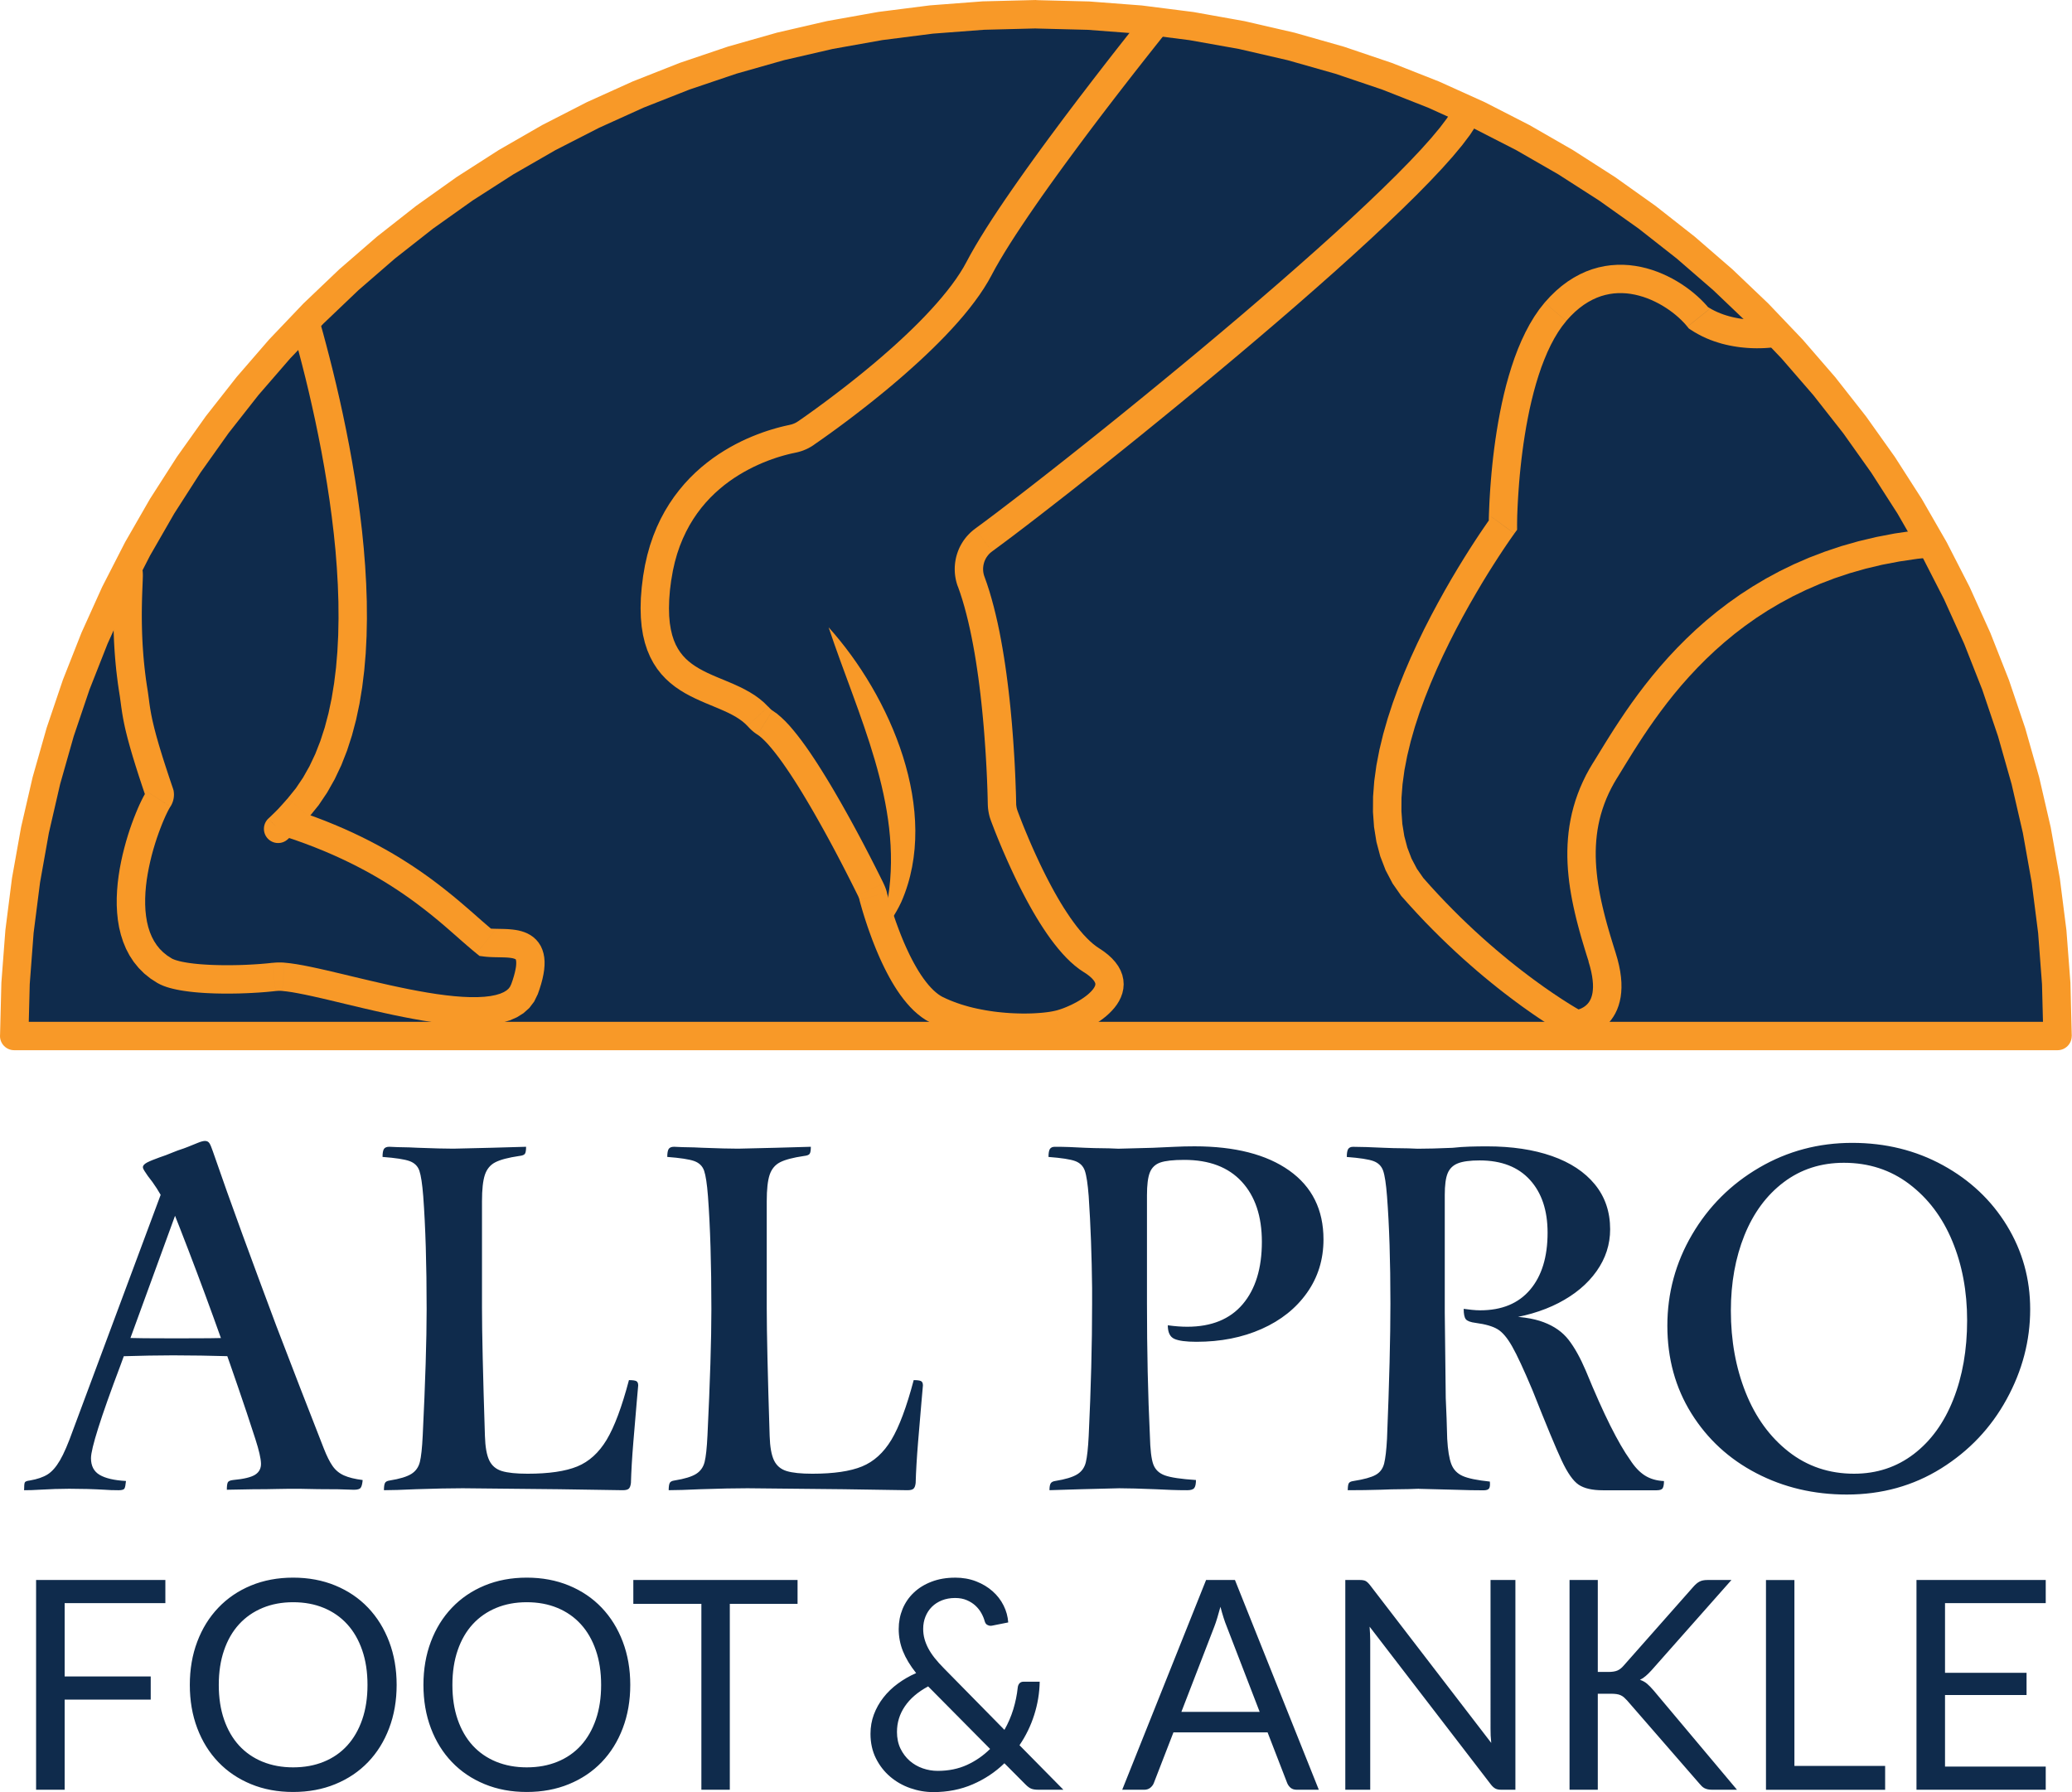
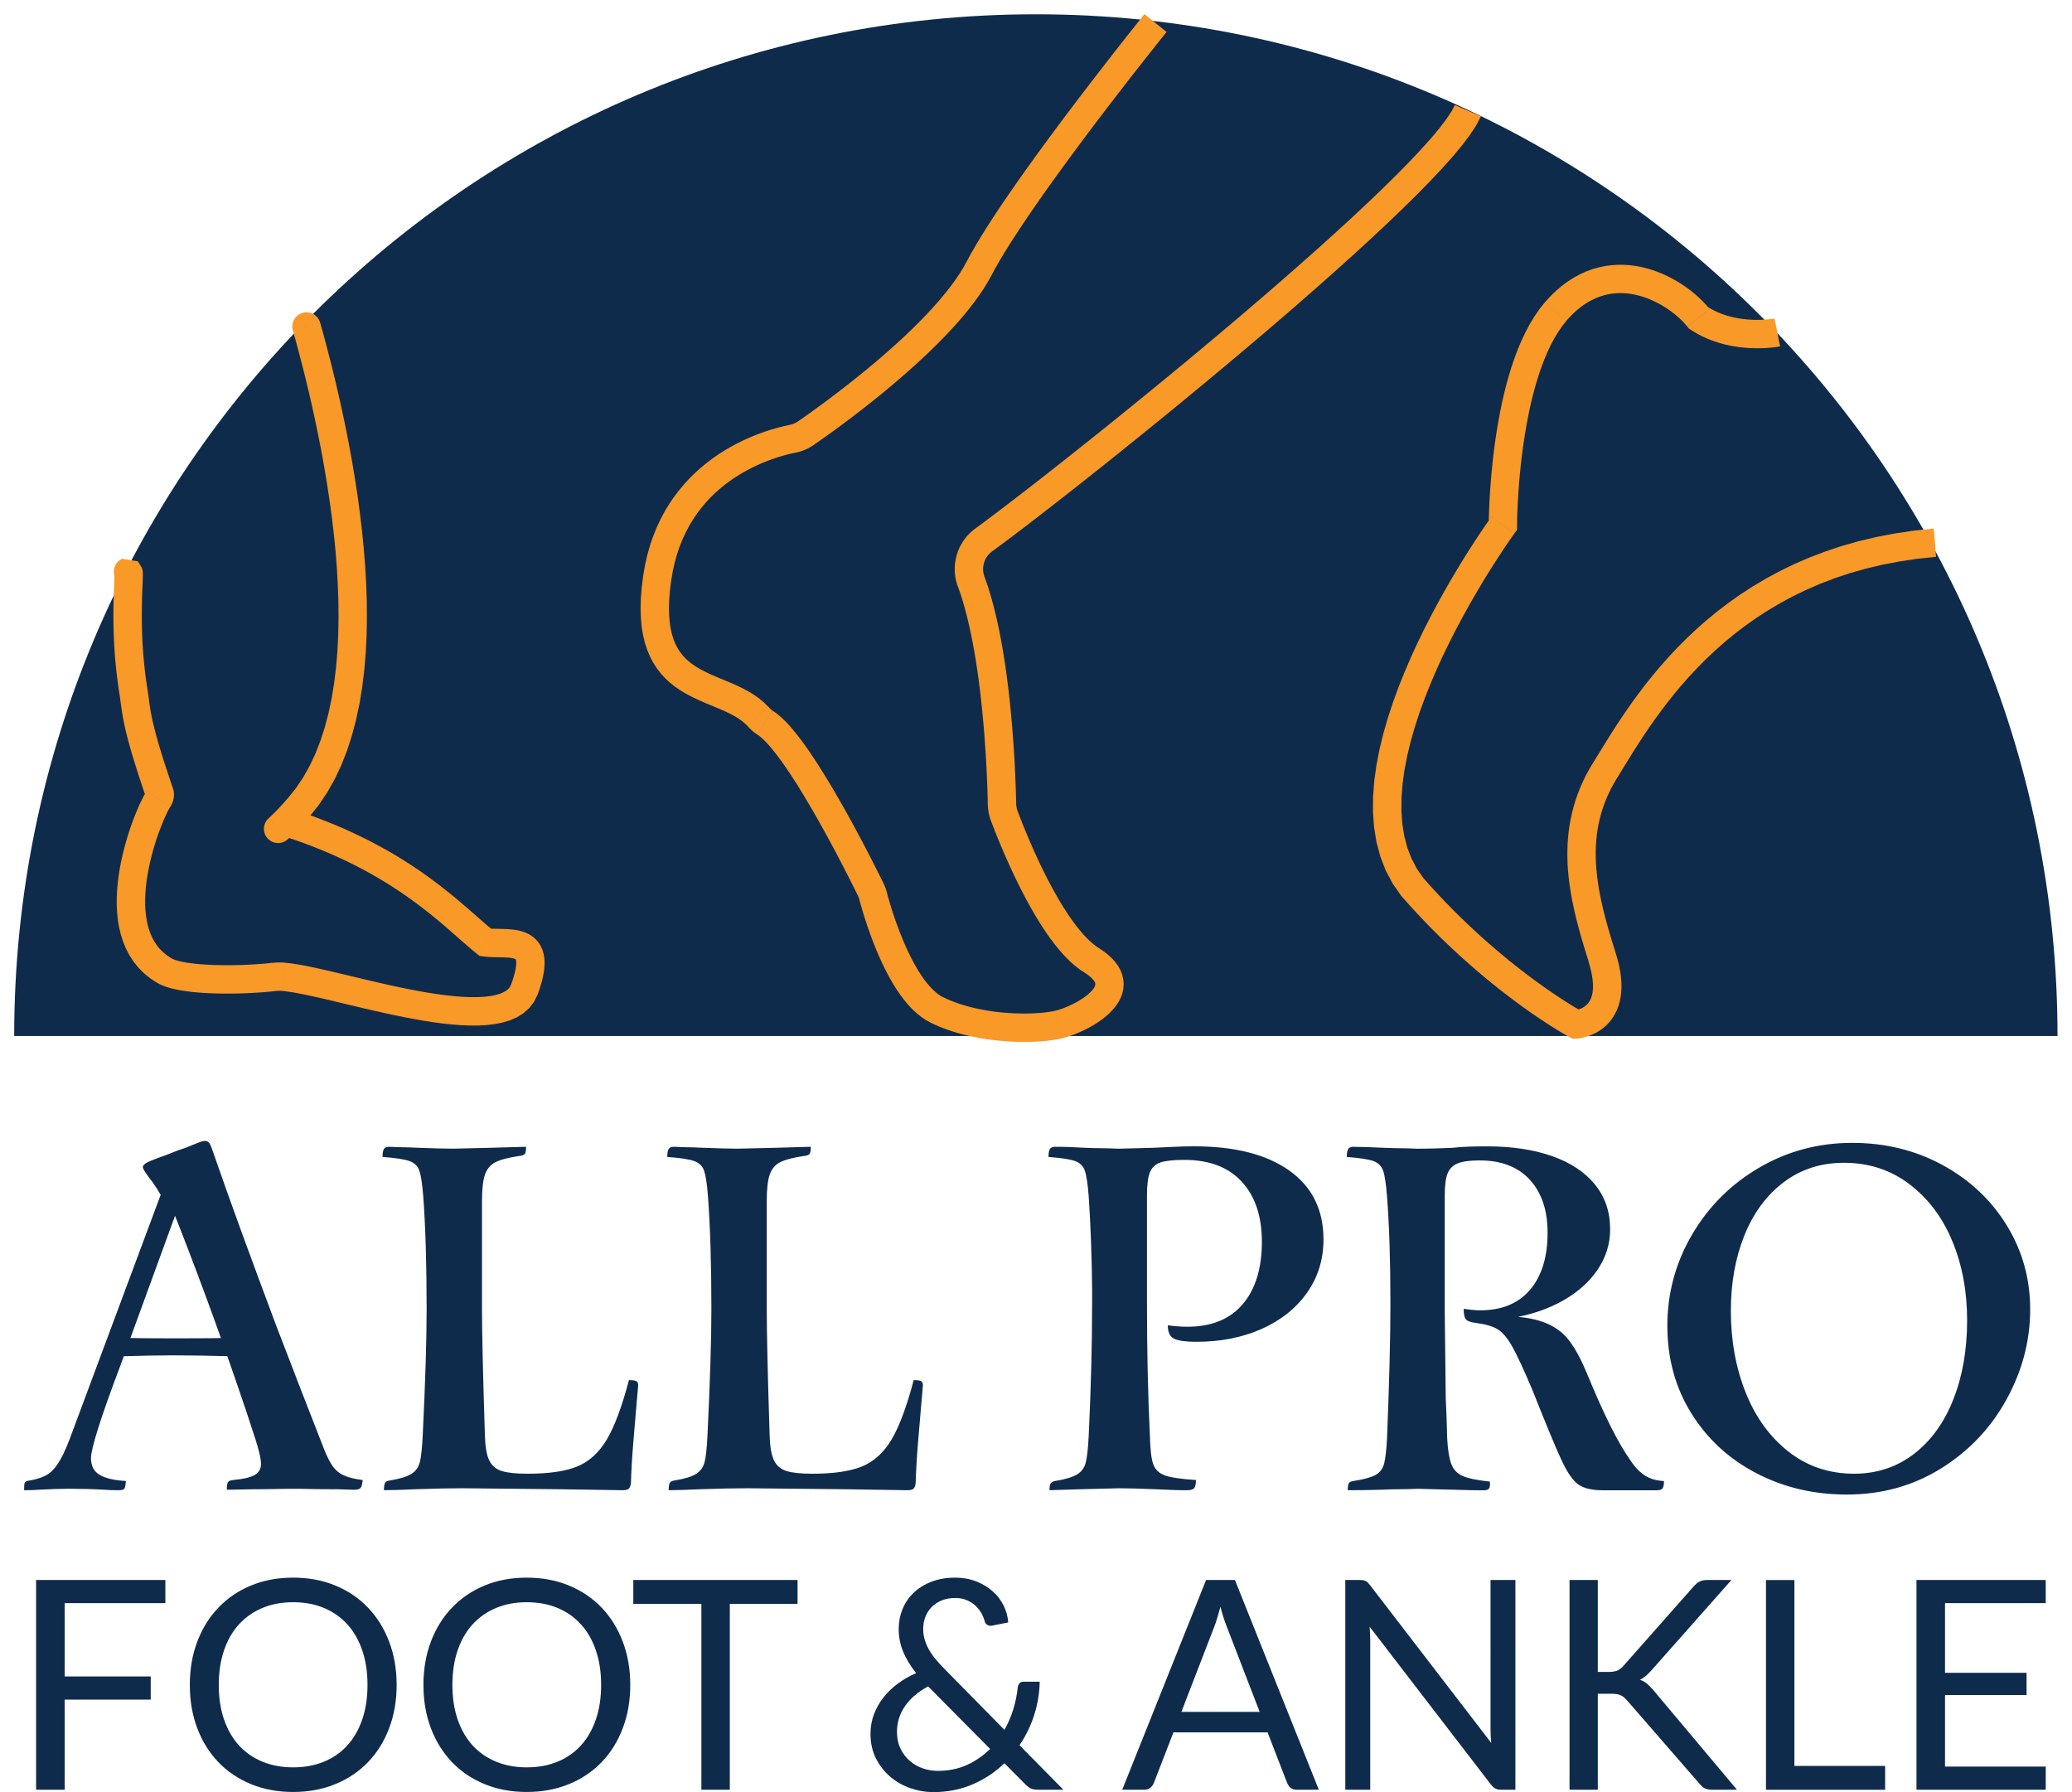
<svg xmlns="http://www.w3.org/2000/svg" xmlns:ns1="http://www.inkscape.org/namespaces/inkscape" xmlns:ns2="http://sodipodi.sourceforge.net/DTD/sodipodi-0.dtd" ns1:version="1.0 (4035a4fb49, 2020-05-01)" ns2:docname="logo.svg" id="svg31" viewBox="0 0 4677.697 4045.919" style="clip-rule:evenodd;fill-rule:evenodd;image-rendering:optimizeQuality;shape-rendering:geometricPrecision;text-rendering:geometricPrecision" version="1.0" height="45.747mm" width="52.89mm" xml:space="preserve">
  <ns2:namedview ns1:current-layer="svg31" ns1:window-maximized="1" ns1:window-y="-9" ns1:window-x="2391" ns1:cy="54.604118" ns1:cx="53.063092" ns1:zoom="1.2175318" showgrid="false" id="namedview33" ns1:window-height="1411" ns1:window-width="2400" ns1:pageshadow="2" ns1:pageopacity="0" guidetolerance="10" gridtolerance="10" objecttolerance="10" borderopacity="1" bordercolor="#666666" pagecolor="#ffffff" />
  <defs id="defs4">
    <style id="style2" type="text/css">
   
    .fil0 {fill:#0F2B4C;fill-rule:nonzero}
    .fil1 {fill:#F89928;fill-rule:nonzero}
   
  </style>
  </defs>
  <g transform="matrix(4.107,0,0,4.107,0,0.163)" id="Layer_x0020_1">
    <path d="m 90.9,868.4 v 12.7 H 35.54 v 40.32 h 47.31 v 12.72 H 35.54 v 49.55 H 19.84 V 868.4 h 71.05 z m 1033.62,0 v 12.7 h -55.36 v 38.32 h 44.82 v 12.2 h -44.82 v 39.35 h 55.36 v 12.72 h -71.05 V 868.4 Z M 986.37,970.59 h 49.87 v 13.11 h -65.5 V 868.41 h 15.63 V 970.6 Z M 878.29,918.94 h 5.87 c 2.04,0 3.67,-0.26 4.87,-0.76 1.2,-0.51 2.34,-1.4 3.41,-2.64 l 38.39,-43.43 c 1.18,-1.34 2.32,-2.3 3.41,-2.85 1.1,-0.57 2.51,-0.86 4.24,-0.86 h 13.27 l -43.93,49.63 c -1.12,1.23 -2.18,2.28 -3.19,3.14 -0.99,0.87 -2.04,1.56 -3.17,2.1 1.51,0.49 2.82,1.21 3.94,2.17 1.12,0.96 2.3,2.18 3.54,3.63 l 45.87,54.62 h -13.53 c -1.03,0 -1.88,-0.08 -2.58,-0.24 -0.68,-0.16 -1.28,-0.37 -1.8,-0.64 -0.5,-0.27 -0.97,-0.62 -1.42,-1.04 -0.42,-0.44 -0.85,-0.89 -1.26,-1.37 l -39.83,-45.8 c -0.6,-0.64 -1.15,-1.18 -1.65,-1.64 -0.5,-0.45 -1.1,-0.84 -1.78,-1.17 -0.67,-0.33 -1.45,-0.55 -2.34,-0.68 -0.88,-0.13 -1.96,-0.2 -3.24,-0.2 h -7.09 v 52.77 H 862.76 V 868.39 h 15.53 v 50.54 z M 747.54,868.4 c 1.4,0 2.42,0.19 3.1,0.54 0.68,0.34 1.45,1.04 2.32,2.12 l 66.76,86.89 c -0.15,-1.4 -0.26,-2.76 -0.32,-4.07 -0.05,-1.32 -0.07,-2.59 -0.07,-3.83 V 868.39 H 833 v 115.29 h -7.88 c -1.23,0 -2.27,-0.2 -3.11,-0.63 -0.83,-0.44 -1.65,-1.18 -2.44,-2.19 l -66.71,-86.81 c 0.11,1.34 0.19,2.65 0.24,3.95 0.06,1.28 0.1,2.46 0.1,3.53 v 82.14 H 739.5 V 868.38 h 8.05 z m -22.61,115.29 h -12.06 c -1.41,0 -2.53,-0.34 -3.39,-1.04 -0.85,-0.7 -1.49,-1.58 -1.93,-2.66 l -10.77,-27.83 h -51.75 l -10.78,27.83 c -0.37,0.98 -1.02,1.85 -1.92,2.59 -0.92,0.74 -2.04,1.11 -3.39,1.11 h -12.07 l 46.1,-115.29 h 15.87 l 46.1,115.29 z m -75.54,-42.8 h 43.04 l -18.11,-46.93 c -1.19,-2.88 -2.33,-6.51 -3.46,-10.84 -0.58,2.19 -1.16,4.22 -1.73,6.07 -0.57,1.86 -1.11,3.48 -1.65,4.87 z M 525,867.1 c 4.22,0 8.07,0.68 11.58,2.05 3.49,1.36 6.51,3.18 9.04,5.43 2.55,2.25 4.56,4.86 6.05,7.85 1.48,2.97 2.32,6.07 2.54,9.29 l -8.92,1.78 c -0.28,0.04 -0.52,0.07 -0.73,0.07 -0.7,0 -1.35,-0.19 -1.97,-0.56 -0.62,-0.37 -1.07,-1.05 -1.34,-2.03 -0.37,-1.4 -0.97,-2.84 -1.8,-4.34 -0.82,-1.49 -1.9,-2.86 -3.21,-4.09 -1.32,-1.23 -2.9,-2.25 -4.76,-3.04 -1.84,-0.81 -3.99,-1.22 -6.46,-1.22 -2.68,0 -5.09,0.43 -7.24,1.29 -2.14,0.85 -3.99,2.03 -5.53,3.56 -1.53,1.52 -2.71,3.33 -3.54,5.4 -0.83,2.07 -1.25,4.31 -1.25,6.7 0,1.89 0.23,3.7 0.69,5.41 0.45,1.71 1.13,3.44 2.04,5.19 0.91,1.74 2.09,3.54 3.54,5.39 1.46,1.84 3.2,3.78 5.24,5.83 l 33.15,33.71 c 2.05,-3.59 3.67,-7.37 4.88,-11.31 1.19,-3.95 2.01,-7.91 2.43,-11.87 0.11,-1.03 0.44,-1.83 0.98,-2.41 0.53,-0.58 1.29,-0.88 2.26,-0.88 l 8.84,0.01 c -0.11,6.16 -1.11,12.22 -3,18.18 -1.87,5.94 -4.57,11.52 -8.11,16.72 l 24.13,24.47 h -13.82 c -1.56,0 -2.82,-0.18 -3.8,-0.56 -0.96,-0.37 -2.03,-1.15 -3.21,-2.34 l -11.59,-11.65 c -5.03,4.87 -10.84,8.74 -17.42,11.58 -6.57,2.85 -13.79,4.27 -21.67,4.27 -4.29,0 -8.51,-0.73 -12.66,-2.18 -4.13,-1.44 -7.82,-3.55 -11.06,-6.31 -3.24,-2.76 -5.85,-6.12 -7.83,-10.09 -1.98,-3.98 -2.97,-8.46 -2.97,-13.45 0,-3.75 0.62,-7.3 1.87,-10.65 1.27,-3.37 3.02,-6.47 5.24,-9.31 2.22,-2.84 4.86,-5.39 7.92,-7.63 3.05,-2.26 6.4,-4.19 10.06,-5.8 -3.29,-4.12 -5.7,-8.15 -7.27,-12.06 -1.55,-3.91 -2.31,-7.96 -2.31,-12.14 0,-3.91 0.71,-7.58 2.11,-11.01 1.43,-3.45 3.49,-6.45 6.17,-8.99 2.68,-2.55 5.93,-4.56 9.77,-6.02 3.83,-1.48 8.14,-2.22 12.92,-2.22 v 0 z m -31.95,84.73 c 0,3.48 0.64,6.55 1.92,9.22 1.3,2.65 2.99,4.89 5.07,6.73 2.1,1.82 4.49,3.2 7.17,4.14 2.68,0.93 5.41,1.39 8.22,1.39 6.01,0 11.39,-1.1 16.16,-3.29 4.78,-2.2 8.99,-5.13 12.65,-8.77 l -34.05,-34.37 c -5.7,3.07 -9.97,6.75 -12.84,11.02 -2.87,4.25 -4.29,8.91 -4.29,13.94 z m -54.64,-83.44 v 13.12 H 401.17 V 983.69 H 385.54 V 881.51 h -37.41 v -13.12 z m -91.96,57.67 c 0,8.65 -1.38,16.57 -4.12,23.79 -2.73,7.22 -6.59,13.43 -11.58,18.63 -4.99,5.2 -10.98,9.23 -17.99,12.11 -6.99,2.88 -14.73,4.32 -23.21,4.32 -8.47,0 -16.19,-1.43 -23.18,-4.32 -6.97,-2.87 -12.96,-6.91 -17.94,-12.11 -5,-5.2 -8.85,-11.41 -11.58,-18.63 -2.73,-7.22 -4.09,-15.14 -4.09,-23.79 0,-8.63 1.36,-16.55 4.09,-23.76 2.72,-7.22 6.58,-13.43 11.58,-18.67 4.98,-5.23 10.97,-9.3 17.94,-12.19 6.99,-2.89 14.71,-4.34 23.18,-4.34 8.48,0 16.22,1.45 23.21,4.34 7,2.89 13,6.95 17.99,12.19 4.99,5.24 8.84,11.45 11.58,18.67 2.74,7.22 4.12,15.13 4.12,23.76 z m -16.02,0 c 0,-7.07 -0.96,-13.42 -2.9,-19.03 -1.94,-5.64 -4.67,-10.4 -8.22,-14.29 -3.53,-3.89 -7.82,-6.89 -12.87,-8.99 -5.04,-2.1 -10.67,-3.14 -16.89,-3.14 -6.16,0 -11.76,1.04 -16.82,3.14 -5.03,2.1 -9.34,5.09 -12.91,8.99 -3.56,3.89 -6.31,8.65 -8.24,14.29 -1.94,5.62 -2.9,11.97 -2.9,19.03 0,7.08 0.96,13.43 2.9,19.04 1.94,5.6 4.68,10.36 8.24,14.26 3.57,3.88 7.88,6.86 12.91,8.92 5.06,2.06 10.67,3.1 16.82,3.1 6.23,0 11.85,-1.03 16.89,-3.1 5.05,-2.06 9.34,-5.04 12.87,-8.92 3.55,-3.9 6.28,-8.66 8.22,-14.26 1.94,-5.61 2.9,-11.96 2.9,-19.04 z m -112.4,0 c 0,8.65 -1.38,16.57 -4.12,23.79 -2.73,7.22 -6.59,13.43 -11.58,18.63 -4.99,5.2 -10.98,9.23 -17.99,12.11 -6.99,2.88 -14.73,4.32 -23.21,4.32 -8.47,0 -16.19,-1.43 -23.18,-4.32 -6.97,-2.87 -12.96,-6.91 -17.94,-12.11 -5,-5.2 -8.85,-11.41 -11.58,-18.63 -2.73,-7.22 -4.09,-15.14 -4.09,-23.79 0,-8.63 1.36,-16.55 4.09,-23.76 2.72,-7.22 6.58,-13.43 11.58,-18.67 4.98,-5.23 10.97,-9.3 17.94,-12.19 6.99,-2.89 14.71,-4.34 23.18,-4.34 8.48,0 16.22,1.45 23.21,4.34 7,2.89 13,6.95 17.99,12.19 4.99,5.24 8.84,11.45 11.58,18.67 2.74,7.22 4.12,15.13 4.12,23.76 z m -16.02,0 c 0,-7.07 -0.96,-13.42 -2.9,-19.03 -1.94,-5.64 -4.67,-10.4 -8.22,-14.29 -3.53,-3.89 -7.82,-6.89 -12.87,-8.99 -5.04,-2.1 -10.67,-3.14 -16.89,-3.14 -6.16,0 -11.76,1.04 -16.82,3.14 -5.03,2.1 -9.34,5.09 -12.91,8.99 -3.56,3.89 -6.31,8.65 -8.24,14.29 -1.94,5.62 -2.9,11.97 -2.9,19.03 0,7.08 0.96,13.43 2.9,19.04 1.94,5.6 4.68,10.36 8.24,14.26 3.57,3.88 7.88,6.86 12.91,8.92 5.06,2.06 10.67,3.1 16.82,3.1 6.23,0 11.85,-1.03 16.89,-3.1 5.05,-2.06 9.34,-5.04 12.87,-8.92 3.55,-3.9 6.28,-8.66 8.22,-14.26 1.94,-5.61 2.9,-11.96 2.9,-19.04 z" class="fil0" id="path545" />
    <g id="g9">
      <path d="M 1131.01,569.41 H 7.8 C 7.8,259.25 259.24,7.81 569.4,7.81 c 310.16,0 561.6,251.44 561.6,561.6 v 0 z m 0,0 z" class="fil0" id="path368" />
    </g>
    <g id="g12">
-       <path d="m 7.8,561.6 h 1123.21 v 15.6 H 7.8 L 0,569.4 Z m 0,15.6 c -4.31,0 -7.8,-3.49 -7.8,-7.8 0,-4.31 3.49,-7.8 7.8,-7.8 z M 569.4,-0.01 v 15.6 0 l -28.5,0.73 -28.12,2.13 -27.72,3.53 -27.27,4.86 -26.8,6.18 -26.28,7.46 -25.73,8.7 -25.15,9.91 -24.52,11.1 -23.88,12.22 -23.19,13.34 -22.46,14.41 -21.72,15.43 -20.93,16.44 -20.09,17.41 -19.23,18.34 -18.34,19.23 -17.41,20.09 -16.44,20.93 -15.43,21.72 -14.41,22.46 -13.34,23.19 -12.22,23.88 -11.1,24.52 -9.91,25.15 -8.7,25.73 -7.46,26.28 -6.18,26.8 -4.86,27.27 -3.53,27.72 -2.13,28.12 -0.73,28.5 H 0.02 l 0.74,-29.3 2.2,-28.9 3.62,-28.5 5.01,-28.04 6.36,-27.56 7.68,-27.02 8.95,-26.45 10.2,-25.86 11.4,-25.23 12.58,-24.55 13.71,-23.84 14.81,-23.1 15.88,-22.32 16.9,-21.51 17.89,-20.66 18.86,-19.78 19.78,-18.86 20.66,-17.89 21.51,-16.9 22.32,-15.88 23.1,-14.81 23.84,-13.71 24.55,-12.58 25.23,-11.4 25.86,-10.2 26.45,-8.95 27.02,-7.68 27.56,-6.36 28.04,-5.01 28.5,-3.62 28.9,-2.2 29.3,-0.74 v 0 z m 0,0 c 4.31,0 7.8,3.49 7.8,7.8 0,4.31 -3.49,7.8 -7.8,7.8 z M 1131,577.2 v -15.6 l -7.8,7.8 -0.73,-28.5 -2.13,-28.12 -3.53,-27.72 -4.86,-27.27 -6.18,-26.8 -7.46,-26.28 -8.7,-25.73 -9.91,-25.15 -11.1,-24.52 -12.22,-23.88 -13.34,-23.19 -14.41,-22.46 -15.43,-21.72 -16.44,-20.93 -17.41,-20.09 -18.34,-19.23 -19.23,-18.34 -20.09,-17.41 -20.93,-16.44 -21.72,-15.43 -22.46,-14.41 -23.19,-13.34 -23.88,-12.22 -24.52,-11.1 -25.15,-9.91 -25.73,-8.7 -26.28,-7.46 -26.8,-6.18 -27.27,-4.86 -27.72,-3.53 -28.12,-2.13 -28.5,-0.73 V 0.02 l 29.3,0.74 28.9,2.2 28.5,3.62 28.04,5.01 27.56,6.36 27.02,7.68 26.45,8.95 25.86,10.2 25.23,11.4 24.55,12.58 23.84,13.71 23.1,14.81 22.32,15.88 21.51,16.9 20.66,17.89 19.78,18.86 18.86,19.78 17.89,20.66 16.9,21.51 15.88,22.32 14.81,23.1 13.71,23.84 12.58,24.55 11.4,25.23 10.2,25.86 8.95,26.45 7.68,27.02 6.36,27.56 5.01,28.04 3.62,28.5 2.2,28.9 0.74,29.3 -7.8,7.8 z m 7.8,-7.8 c 0,4.31 -3.49,7.8 -7.8,7.8 -4.31,0 -7.8,-3.49 -7.8,-7.8 z m -7.8,0 v 0 0 0 7.8 z m 7.8,0 c 0,4.31 -3.49,7.8 -7.8,7.8 -4.31,0 -7.8,-3.49 -7.8,-7.8 z" class="fil1" id="path370" />
-     </g>
+       </g>
    <g id="g15">
      <path d="m 73.6,321.3 c -3.93,1.78 -8.55,0.04 -10.33,-3.89 -1.78,-3.93 -0.04,-8.55 3.89,-10.33 z m 7.71,59.19 -15.44,2.19 0.03,0.19 -0.58,-3.7 -0.53,-3.64 -0.45,-3.57 -0.42,-3.5 -0.34,-3.44 -0.3,-3.37 -0.25,-3.27 -0.2,-3.2 -0.17,-3.11 -0.12,-3.02 -0.1,-2.92 -0.06,-2.84 -0.03,-2.72 -0.01,-2.6 0.01,-2.5 0.03,-2.39 0.04,-2.27 0.05,-2.16 0.08,-2.01 0.06,-1.87 0.13,-3.33 0.11,-2.74 0.04,-1.09 0.02,-0.9 0.01,-0.65 -0.01,-0.4 v -0.03 l 0.19,0.9 2.12,3.42 8.38,1.36 -6.44,-14.22 8.64,1.4 2.32,3.81 0.31,1.65 0.07,1.03 0.03,0.98 -0.01,1.04 -0.04,1.11 -0.04,1.21 -0.11,2.74 -0.13,3.27 -0.06,1.83 -0.06,1.94 -0.05,2.03 -0.04,2.17 -0.03,2.26 -0.01,2.38 0.01,2.49 0.03,2.58 0.06,2.66 0.08,2.78 0.12,2.85 0.15,2.94 0.2,3.02 0.23,3.1 0.28,3.16 0.33,3.23 0.38,3.31 0.43,3.36 0.5,3.41 0.55,3.47 0.03,0.19 z m -0.03,-0.19 v 0 l 0.03,0.19 z m 14.2,54.63 -15.42,2.39 0.33,1.33 -1.15,-3.4 -1.09,-3.23 -1.01,-3.07 -0.95,-2.89 -0.88,-2.76 -0.83,-2.62 -0.76,-2.47 -0.72,-2.34 -0.66,-2.24 -0.61,-2.1 -0.56,-1.99 -0.52,-1.89 -0.48,-1.79 -0.44,-1.71 -0.4,-1.61 -0.37,-1.54 -0.34,-1.49 -0.3,-1.42 -0.27,-1.32 -0.25,-1.28 -0.23,-1.25 -0.2,-1.15 -0.2,-1.17 -0.17,-1.14 -0.15,-1.03 -0.16,-1.05 -0.14,-1.05 -0.13,-0.97 -0.27,-1.99 -0.27,-2.03 15.44,-2.19 0.29,2.1 0.27,2.01 0.13,1.01 0.12,0.93 0.14,0.96 0.15,1.02 0.15,0.95 0.17,0.99 0.19,1.08 0.19,1.07 0.23,1.12 0.24,1.21 0.27,1.22 0.3,1.31 0.34,1.4 0.36,1.49 0.41,1.57 0.44,1.68 0.49,1.77 0.54,1.88 0.57,2.01 0.63,2.11 0.7,2.27 0.74,2.4 0.8,2.53 0.87,2.69 0.93,2.84 0.99,3 1.07,3.18 1.13,3.34 0.33,1.33 z m -0.33,-1.33 0.22,0.65 0.11,0.67 -0.33,-1.33 z m -1.49,9.73 -13.07,-8.51 0.02,-0.03 -0.12,0.2 -0.11,0.19 -0.02,0.04 -0.05,0.11 -0.07,0.19 -0.05,0.13 -0.05,0.21 -0.04,0.18 -0.03,0.13 -0.03,0.19 -0.02,0.18 v -0.02 0.16 l 0.01,0.35 0.02,0.15 0.01,0.11 15.42,-2.39 0.06,0.5 0.05,0.54 0.03,0.73 -0.02,0.55 -0.02,0.37 -0.05,0.57 -0.08,0.57 -0.1,0.5 -0.13,0.57 -0.16,0.57 -0.18,0.5 -0.21,0.55 -0.21,0.47 -0.19,0.39 -0.28,0.52 -0.34,0.54 0.02,-0.03 z m -13.07,-8.51 0.02,-0.03 -0.04,0.07 0.03,-0.04 z m 13.75,91.93 -7.75,13.55 h 0.01 l -3.86,-2.48 -3.48,-2.79 -3.08,-3.09 -2.69,-3.32 -2.3,-3.52 -1.93,-3.69 -1.57,-3.81 -1.25,-3.9 -0.96,-3.97 -0.68,-4.03 -0.42,-4.06 -0.21,-4.07 v -4.08 l 0.19,-4.06 0.34,-4.04 0.5,-4 0.62,-3.94 0.74,-3.87 0.83,-3.79 0.92,-3.68 0.97,-3.58 1.03,-3.45 1.07,-3.31 1.1,-3.15 1.1,-2.95 1.1,-2.76 1.07,-2.57 1.05,-2.36 1.01,-2.12 0.96,-1.89 0.92,-1.66 0.89,-1.48 13.07,8.51 -0.45,0.75 -0.64,1.15 -0.74,1.47 -0.85,1.79 -0.89,2.01 -0.95,2.27 -0.97,2.48 -0.99,2.67 -0.99,2.83 -0.96,2.97 -0.93,3.11 -0.88,3.21 -0.81,3.31 -0.74,3.38 -0.65,3.41 -0.55,3.43 -0.42,3.45 -0.29,3.42 -0.15,3.41 v 3.33 l 0.16,3.25 0.34,3.16 0.5,3.02 0.69,2.89 0.88,2.73 1.06,2.57 1.26,2.4 1.45,2.23 1.66,2.06 1.91,1.9 2.17,1.75 2.48,1.59 h 0.01 z m 55.39,2.43 1.75,15.49 h 0.04 l -1.72,0.19 -1.8,0.18 -1.85,0.17 -1.92,0.15 -2,0.15 -2.05,0.12 -2.1,0.12 -2.15,0.1 -2.18,0.08 -2.22,0.08 -2.26,0.04 -2.26,0.03 -2.27,0.01 -2.28,-0.01 -2.28,-0.04 -2.27,-0.05 -2.25,-0.09 -2.26,-0.1 -2.22,-0.14 -2.16,-0.16 -2.16,-0.19 -2.12,-0.23 -2.04,-0.26 -2.03,-0.29 -1.95,-0.33 -1.89,-0.37 -1.85,-0.42 -1.78,-0.46 -1.73,-0.53 -1.7,-0.62 -1.61,-0.7 -1.59,-0.82 7.75,-13.55 0.5,0.26 0.73,0.31 0.87,0.32 1.06,0.32 1.23,0.34 1.34,0.3 1.49,0.28 1.57,0.27 1.67,0.24 1.78,0.22 1.82,0.19 1.89,0.17 1.98,0.14 2.01,0.12 2.04,0.1 2.09,0.07 2.11,0.05 2.12,0.04 2.12,0.01 2.15,-0.01 2.13,-0.03 2.1,-0.04 2.08,-0.06 2.07,-0.08 2.01,-0.1 1.98,-0.11 1.91,-0.12 1.86,-0.13 1.8,-0.15 1.72,-0.15 1.61,-0.16 1.52,-0.18 h 0.04 z m -0.04,0 h 0.04 l -1.09,0.12 1.04,-0.12 z m 6.69,-0.11 -1.2,15.55 h 0.01 l -0.48,-0.03 -0.44,-0.02 -0.49,-0.01 h -0.49 l -0.43,0.01 -0.42,0.03 -0.5,0.04 -0.46,0.04 -1.75,-15.49 0.83,-0.08 0.8,-0.07 0.86,-0.04 0.86,-0.03 h 0.8 l 0.8,0.01 0.87,0.04 0.81,0.06 h 0.01 z m -0.01,0 h 0.01 l 0.51,0.04 z m 124.54,12.06 14.63,5.39 h 0.01 l -1.95,3.99 -2.64,3.47 -3.2,2.86 -3.58,2.24 -3.86,1.69 -4.07,1.22 -4.25,0.85 -4.42,0.53 -4.59,0.26 -4.77,0.01 -4.91,-0.21 -5.03,-0.39 -5.16,-0.55 -5.25,-0.71 -5.34,-0.84 -5.38,-0.96 -5.41,-1.03 -5.43,-1.11 -5.4,-1.17 -5.35,-1.2 -5.29,-1.22 -5.18,-1.23 -5.06,-1.2 -4.91,-1.18 -4.72,-1.13 -4.52,-1.04 -4.27,-0.97 -3.99,-0.85 -3.71,-0.73 -3.33,-0.6 -2.93,-0.42 -2.47,-0.27 1.2,-15.55 3.23,0.34 3.48,0.51 3.71,0.65 3.95,0.79 4.2,0.9 4.4,0.99 4.61,1.08 4.78,1.13 4.91,1.18 5.04,1.2 5.13,1.21 5.2,1.2 5.24,1.19 5.26,1.13 5.24,1.08 5.2,0.99 5.13,0.9 5.02,0.79 4.88,0.65 4.72,0.51 4.54,0.35 4.29,0.18 4.01,-0.01 3.69,-0.2 3.34,-0.39 2.92,-0.58 2.48,-0.74 1.97,-0.86 1.51,-0.93 1.08,-0.95 0.79,-1.03 0.58,-1.21 h 0.01 z M 261.86,524 l 9.78,-12.15 -3.92,-1.66 0.94,0.11 1.03,0.07 1.15,0.05 1.18,0.04 2.62,0.05 2.7,0.06 1.49,0.06 1.48,0.11 1.52,0.14 1.56,0.21 1.59,0.29 1.64,0.41 1.59,0.52 1.66,0.69 1.69,0.92 1.62,1.14 1.52,1.38 1.36,1.62 1.18,1.87 0.89,2 0.63,2.06 0.41,2.17 0.18,2.23 -0.03,2.26 -0.2,2.37 -0.38,2.46 -0.54,2.55 -0.71,2.68 -0.88,2.84 -1.05,3 -14.63,-5.39 0.88,-2.5 0.69,-2.26 0.53,-2.01 0.38,-1.77 0.24,-1.49 0.1,-1.24 0.01,-1 -0.05,-0.73 -0.09,-0.49 -0.1,-0.31 -0.04,-0.11 0.01,0.01 v 0.01 l -0.02,-0.02 -0.1,-0.06 -0.17,-0.09 -0.35,-0.14 -0.53,-0.17 -0.61,-0.16 -0.76,-0.13 -0.87,-0.12 -0.99,-0.09 -1.09,-0.07 -1.11,-0.04 -2.57,-0.06 -2.67,-0.05 -1.42,-0.05 -1.43,-0.07 -1.49,-0.11 -1.5,-0.16 -3.92,-1.66 z m 3.92,1.66 -2.19,-0.27 -1.72,-1.39 3.92,1.66 z m -109.08,-65.84 4.83,-14.84 5.89,1.98 5.7,2.04 5.51,2.1 5.31,2.16 5.13,2.19 4.94,2.24 4.75,2.27 4.59,2.3 4.41,2.33 4.25,2.34 4.09,2.35 3.93,2.37 3.77,2.37 3.63,2.36 3.48,2.36 3.33,2.34 3.21,2.32 3.06,2.31 2.94,2.26 2.81,2.23 2.7,2.18 2.58,2.14 2.47,2.09 2.35,2.02 2.25,1.95 2.15,1.87 2.05,1.81 1.94,1.71 1.87,1.62 1.77,1.52 1.67,1.42 1.59,1.3 -9.78,12.15 -1.79,-1.46 -1.81,-1.54 -1.86,-1.59 -1.92,-1.67 -1.99,-1.74 -2.03,-1.8 -2.11,-1.84 -2.19,-1.92 -2.26,-1.95 -2.36,-2 -2.46,-2.03 -2.56,-2.08 -2.67,-2.1 -2.78,-2.14 -2.88,-2.17 -3,-2.18 -3.14,-2.2 -3.25,-2.2 -3.41,-2.22 -3.54,-2.23 -3.68,-2.21 -3.83,-2.21 -3.99,-2.2 -4.15,-2.18 -4.31,-2.16 -4.48,-2.13 -4.65,-2.11 -4.83,-2.07 -5.02,-2.03 -5.21,-1.99 -5.39,-1.94 -5.61,-1.87 z m 0,0 c -4.09,-1.33 -6.33,-5.74 -5.01,-9.83 1.33,-4.09 5.74,-6.33 9.83,-5.01 l -4.83,14.84 z" class="fil1" id="path372" />
    </g>
    <g id="g18">
      <path d="m 160.97,181.52 c -1.16,-4.14 1.26,-8.46 5.39,-9.62 4.14,-1.16 8.46,1.26 9.62,5.39 l -15.02,4.23 z m 8.97,267.47 -11.69,-10.33 v 0 l 4.37,-5.42 3.96,-5.86 3.56,-6.31 3.17,-6.7 2.78,-7.11 2.42,-7.46 2.06,-7.81 1.71,-8.08 1.37,-8.38 1.06,-8.61 0.74,-8.81 0.46,-8.99 0.18,-9.13 -0.07,-9.23 -0.32,-9.31 -0.54,-9.37 -0.73,-9.37 -0.94,-9.34 -1.11,-9.31 -1.25,-9.23 -1.39,-9.11 -1.5,-8.98 -1.59,-8.79 -1.68,-8.6 -1.73,-8.37 -1.78,-8.1 -1.79,-7.81 -1.8,-7.47 -1.8,-7.13 -1.76,-6.75 -1.7,-6.32 -1.64,-5.88 15.02,-4.23 1.67,5.99 1.73,6.47 1.78,6.85 1.83,7.27 1.84,7.63 1.84,7.97 1.81,8.26 1.77,8.54 1.72,8.79 1.63,9 1.54,9.19 1.42,9.36 1.28,9.48 1.14,9.58 0.96,9.66 0.77,9.69 0.56,9.7 0.34,9.7 0.07,9.66 -0.19,9.59 -0.48,9.48 -0.8,9.37 -1.13,9.21 -1.48,9.03 -1.87,8.83 -2.27,8.59 -2.69,8.32 -3.15,8.03 -3.64,7.69 -4.14,7.33 -4.67,6.94 -5.24,6.48 v 0 z m -11.72,12.23 -10.68,-11.37 0.95,-0.88 0.82,-0.8 0.76,-0.73 0.68,-0.66 0.6,-0.58 0.54,-0.55 0.53,-0.54 0.5,-0.52 0.52,-0.55 0.52,-0.57 0.54,-0.6 0.63,-0.69 0.65,-0.73 0.72,-0.81 0.83,-0.95 0.92,-1.03 11.69,10.33 -0.92,1.03 -0.81,0.93 -0.77,0.87 -0.71,0.79 -0.65,0.73 -0.63,0.69 -0.63,0.67 -0.59,0.64 -0.62,0.65 -0.62,0.63 -0.66,0.67 -0.71,0.69 -0.73,0.72 -0.8,0.76 -0.89,0.85 -0.98,0.93 z m 0,0 c -3.14,2.95 -8.08,2.79 -11.03,-0.34 -2.95,-3.14 -2.79,-8.08 0.34,-11.03 l 10.68,11.37 z" class="fil1" id="path374" />
    </g>
    <g id="g21">
      <path d="m 545.17,151.01 -13.83,-7.22 v 0 l 2.3,-4.25 2.57,-4.48 2.82,-4.7 3.05,-4.91 3.26,-5.09 3.46,-5.24 3.62,-5.36 3.76,-5.47 3.88,-5.55 3.98,-5.62 4.05,-5.64 4.11,-5.66 4.13,-5.63 4.14,-5.58 4.11,-5.52 4.08,-5.41 4.02,-5.31 3.94,-5.14 3.8,-4.97 3.69,-4.77 3.5,-4.53 3.34,-4.29 3.13,-4 2.9,-3.69 2.64,-3.35 2.38,-3 2.07,-2.61 1.75,-2.2 2.43,-3.03 0.87,-1.07 12.13,9.8 -0.83,1.03 -2.41,3.02 -1.73,2.17 -2.05,2.59 -2.36,2.98 -2.63,3.33 -2.88,3.67 -3.11,3.96 -3.31,4.25 -3.5,4.51 -3.65,4.73 -3.79,4.94 -3.9,5.1 -3.98,5.25 -4.04,5.38 -4.08,5.47 -4.1,5.55 -4.09,5.56 -4.06,5.59 -4,5.57 -3.93,5.54 -3.81,5.47 -3.69,5.37 -3.53,5.25 -3.37,5.09 -3.16,4.91 -2.93,4.7 -2.68,4.47 -2.4,4.17 -2.09,3.86 v 0 z m -97.64,93.38 -8.91,-12.81 0.02,-0.01 1.56,-1.09 1.81,-1.26 2.03,-1.44 2.26,-1.62 2.45,-1.77 2.64,-1.94 2.79,-2.06 2.95,-2.22 3.1,-2.35 3.22,-2.47 3.31,-2.58 3.4,-2.7 3.48,-2.79 3.52,-2.89 3.57,-2.97 3.57,-3.05 3.59,-3.13 3.59,-3.18 3.55,-3.25 3.52,-3.29 3.45,-3.32 3.38,-3.36 3.28,-3.37 3.18,-3.4 3.05,-3.39 2.91,-3.39 2.74,-3.35 2.58,-3.34 2.39,-3.3 2.17,-3.24 1.96,-3.18 1.71,-3.1 13.83,7.22 -2.08,3.75 -2.3,3.74 -2.5,3.73 -2.69,3.71 -2.85,3.7 -3.01,3.69 -3.16,3.67 -3.28,3.63 -3.38,3.61 -3.48,3.56 -3.56,3.54 -3.63,3.49 -3.66,3.43 -3.71,3.37 -3.71,3.31 -3.71,3.24 -3.71,3.16 -3.68,3.08 -3.63,2.96 -3.56,2.88 -3.5,2.77 -3.4,2.65 -3.29,2.54 -3.17,2.41 -3.03,2.27 -2.88,2.13 -2.7,1.97 -2.52,1.82 -2.32,1.65 -2.1,1.49 -1.87,1.3 -1.61,1.12 0.02,-0.01 z m -8.91,-12.81 0.02,-0.01 -0.93,0.64 z m -1.45,17.18 -3.06,-15.3 h 0.01 l 0.32,-0.07 0.3,-0.07 0.29,-0.07 0.34,-0.11 0.27,-0.08 0.27,-0.11 0.28,-0.1 0.3,-0.12 0.32,-0.14 0.24,-0.11 0.24,-0.12 0.28,-0.15 0.29,-0.16 0.23,-0.14 0.27,-0.17 0.25,-0.17 8.91,12.81 -0.6,0.4 -0.58,0.38 -0.65,0.39 -0.59,0.34 -0.6,0.33 -0.68,0.34 -0.68,0.32 -0.6,0.25 -0.64,0.27 -0.67,0.26 -0.68,0.23 -0.7,0.22 -0.63,0.18 -0.7,0.19 -0.69,0.16 -0.67,0.14 h 0.01 z m -3.06,-15.3 h 0.01 l -1.47,0.29 z M 369,318.62 353.56,316.36 v 0 l 1,-5.8 1.26,-5.55 1.5,-5.32 1.74,-5.07 1.94,-4.81 2.14,-4.57 2.33,-4.34 2.49,-4.09 2.64,-3.87 2.77,-3.63 2.87,-3.42 2.98,-3.21 3.05,-2.99 3.11,-2.79 3.16,-2.58 3.18,-2.41 3.19,-2.21 3.19,-2.03 3.18,-1.88 3.14,-1.71 3.1,-1.57 3.03,-1.41 2.94,-1.26 2.87,-1.14 2.74,-1.02 2.64,-0.9 2.5,-0.78 2.32,-0.68 2.18,-0.59 2.02,-0.5 1.8,-0.41 1.59,-0.34 3.06,15.3 -1.33,0.28 -1.53,0.34 -1.68,0.42 -1.87,0.5 -2.03,0.59 -2.15,0.67 -2.26,0.78 -2.39,0.88 -2.46,0.98 -2.55,1.11 -2.61,1.21 -2.65,1.34 -2.68,1.46 -2.72,1.6 -2.72,1.73 -2.7,1.87 -2.69,2.02 -2.64,2.18 -2.6,2.32 -2.54,2.49 -2.45,2.64 -2.39,2.84 -2.29,3.02 -2.18,3.2 -2.06,3.39 -1.92,3.6 -1.79,3.81 -1.64,4.03 -1.46,4.27 -1.27,4.5 -1.08,4.76 -0.86,5.02 v 0 z m 53.32,69.78 -11.5,10.54 0.02,0.02 -1.39,-1.37 -1.56,-1.3 -1.7,-1.22 -1.86,-1.18 -2.03,-1.12 -2.17,-1.1 -2.29,-1.05 -2.42,-1.06 -2.51,-1.05 -2.6,-1.08 -2.67,-1.11 -2.72,-1.19 -2.75,-1.26 -2.77,-1.37 -2.78,-1.5 -2.76,-1.68 -2.72,-1.86 -2.65,-2.09 -2.56,-2.33 -2.42,-2.59 -2.26,-2.87 -2.05,-3.15 -1.82,-3.43 -1.58,-3.73 -1.31,-4.01 -1.03,-4.29 -0.74,-4.6 -0.44,-4.91 -0.15,-5.23 0.15,-5.58 0.48,-5.95 0.79,-6.35 15.44,2.26 -0.72,5.68 -0.41,5.21 -0.13,4.75 0.11,4.31 0.35,3.88 0.57,3.48 0.74,3.12 0.9,2.77 1.05,2.48 1.19,2.21 1.29,1.98 1.42,1.8 1.54,1.65 1.67,1.52 1.8,1.42 1.94,1.33 2.07,1.26 2.19,1.19 2.29,1.14 2.4,1.1 2.49,1.08 2.55,1.06 2.6,1.08 2.65,1.11 2.67,1.17 2.7,1.25 2.68,1.36 2.65,1.48 2.65,1.65 2.56,1.86 2.48,2.08 2.34,2.33 0.02,0.02 z m -0.02,-0.02 0.02,0.02 0.22,0.24 z m 2.34,2.13 -8.28,13.23 h 0.01 l -0.44,-0.28 -0.47,-0.32 -0.39,-0.28 -0.38,-0.28 -0.42,-0.34 -0.36,-0.29 -0.37,-0.32 -0.3,-0.27 -0.36,-0.32 -0.4,-0.38 -0.23,-0.23 -0.35,-0.35 -0.54,-0.57 -0.53,-0.57 11.5,-10.54 0.37,0.39 0.36,0.39 0.12,0.11 0.23,0.23 0.08,0.08 0.13,0.12 0.19,0.17 0.12,0.11 0.13,0.11 0.09,0.07 0.15,0.11 0.14,0.11 0.08,0.05 0.11,0.07 h 0.01 z m 61.01,94.99 -13.99,6.9 -0.01,-0.02 -0.63,-1.27 -0.79,-1.59 -0.93,-1.87 -1.08,-2.15 -1.2,-2.38 -1.33,-2.61 -1.44,-2.81 -1.55,-3 -1.65,-3.16 -1.74,-3.31 -1.82,-3.41 -1.9,-3.52 -1.96,-3.59 -2.03,-3.65 -2.07,-3.69 -2.11,-3.71 -2.15,-3.7 -2.17,-3.66 -2.18,-3.63 -2.19,-3.55 -2.19,-3.45 -2.18,-3.34 -2.16,-3.2 -2.11,-3.03 -2.07,-2.84 -2.03,-2.64 -1.95,-2.41 -1.85,-2.14 -1.72,-1.83 -1.6,-1.53 -1.39,-1.18 -1.11,-0.78 8.28,-13.23 2.39,1.68 2.27,1.92 2.24,2.13 2.25,2.38 2.22,2.58 2.24,2.77 2.26,2.95 2.28,3.12 2.29,3.28 2.28,3.4 2.3,3.52 2.28,3.61 2.28,3.69 2.27,3.75 2.24,3.79 2.2,3.8 2.17,3.79 2.12,3.78 2.08,3.74 2,3.66 1.94,3.59 1.86,3.48 1.78,3.36 1.67,3.21 1.58,3.05 1.46,2.85 1.36,2.66 1.22,2.43 1.1,2.18 0.95,1.91 0.8,1.61 0.65,1.33 -0.01,-0.02 z m -13.99,6.9 -0.04,-0.07 0.03,0.05 z m 15.88,-1.85 -15.09,4 v -0.02 l -0.09,-0.31 -0.08,-0.28 -0.07,-0.19 -0.09,-0.25 -0.13,-0.33 -0.1,-0.27 -0.11,-0.23 -0.12,-0.27 13.99,-6.9 0.28,0.59 0.29,0.65 0.26,0.62 0.22,0.56 0.25,0.67 0.23,0.71 0.19,0.64 0.18,0.63 v -0.02 z m -15.09,4 v -0.02 l 0.47,1.8 -0.47,-1.79 z m 45.87,53.44 -6.97,13.96 v 0 l -2.45,-1.36 -2.33,-1.57 -2.18,-1.72 -2.09,-1.86 -1.98,-2 -1.87,-2.1 -1.79,-2.2 -1.71,-2.28 -1.65,-2.38 -1.57,-2.44 -1.49,-2.48 -1.43,-2.53 -1.36,-2.56 -1.32,-2.6 -1.25,-2.6 -1.19,-2.58 -1.13,-2.59 -1.08,-2.57 -1.01,-2.52 -0.97,-2.49 -0.89,-2.43 -0.85,-2.35 -0.8,-2.29 -0.73,-2.18 -0.68,-2.07 -0.62,-1.96 -0.57,-1.84 -0.51,-1.72 -0.43,-1.52 -0.39,-1.36 -0.34,-1.23 -0.27,-1.01 15.09,-4 0.24,0.92 0.3,1.09 0.37,1.29 0.42,1.45 0.46,1.56 0.53,1.72 0.58,1.84 0.63,1.95 0.69,2.05 0.73,2.11 0.8,2.19 0.84,2.26 0.88,2.29 0.94,2.34 0.97,2.33 1.04,2.36 1.08,2.35 1.11,2.33 1.16,2.28 1.2,2.25 1.24,2.18 1.26,2.12 1.3,2.02 1.33,1.92 1.35,1.8 1.36,1.69 1.36,1.52 1.36,1.38 1.36,1.22 1.34,1.06 1.28,0.86 1.26,0.71 v 0 z m 62.02,7.44 3.79,15.14 h -0.01 l -1.52,0.35 -1.58,0.3 -1.66,0.29 -1.76,0.25 -1.82,0.23 -1.9,0.18 -1.96,0.17 -2.04,0.12 -2.09,0.09 -2.18,0.07 -2.23,0.02 -2.29,-0.01 -2.33,-0.05 -2.36,-0.1 -2.41,-0.13 -2.46,-0.18 -2.47,-0.22 -2.5,-0.27 -2.54,-0.32 -2.55,-0.36 -2.56,-0.42 -2.56,-0.47 -2.56,-0.53 -2.56,-0.57 -2.58,-0.65 -2.54,-0.71 -2.53,-0.77 -2.52,-0.85 -2.47,-0.9 -2.45,-0.98 -2.42,-1.06 -2.37,-1.13 6.97,-13.96 1.89,0.9 1.95,0.85 2.03,0.8 2.06,0.76 2.1,0.71 2.14,0.65 2.18,0.62 2.19,0.55 2.22,0.5 2.26,0.46 2.26,0.42 2.26,0.37 2.25,0.33 2.24,0.28 2.24,0.23 2.22,0.2 2.18,0.16 2.15,0.11 2.13,0.08 2.06,0.05 2.03,0.01 1.96,-0.02 1.89,-0.05 1.86,-0.09 1.74,-0.11 1.7,-0.13 1.58,-0.16 1.49,-0.18 1.37,-0.19 1.27,-0.22 1.16,-0.23 0.99,-0.23 h -0.01 z m 15.42,-21.12 8.26,-13.23 h 0.01 l 2.66,1.79 2.41,1.87 2.13,1.96 1.86,2.08 1.6,2.21 1.29,2.37 0.94,2.47 0.57,2.57 0.18,2.57 -0.19,2.5 -0.53,2.41 -0.8,2.23 -1.01,2.07 -1.19,1.92 -1.33,1.76 -1.43,1.63 -1.5,1.51 -1.59,1.43 -1.67,1.34 -1.7,1.25 -1.74,1.18 -1.78,1.11 -1.8,1.04 -1.79,0.96 -1.8,0.9 -1.79,0.83 -1.73,0.75 -1.74,0.7 -1.7,0.63 -1.61,0.55 -1.58,0.49 -1.53,0.42 -3.79,-15.14 0.98,-0.26 1.11,-0.34 1.22,-0.41 1.27,-0.47 1.32,-0.54 1.4,-0.61 1.4,-0.64 1.4,-0.71 1.4,-0.74 1.34,-0.78 1.32,-0.82 1.25,-0.84 1.19,-0.88 1.07,-0.85 0.96,-0.87 0.87,-0.86 0.71,-0.81 0.57,-0.75 0.42,-0.66 0.28,-0.57 0.18,-0.48 0.07,-0.34 0.03,-0.29 -0.02,-0.27 -0.06,-0.29 -0.18,-0.45 -0.3,-0.57 -0.54,-0.74 -0.81,-0.91 -1.12,-1.03 -1.45,-1.13 -1.83,-1.22 h 0.01 z m -51.05,-83.23 14.61,-5.48 v 0.01 l 0.5,1.34 0.6,1.57 0.68,1.76 0.75,1.92 0.84,2.1 0.92,2.24 1.01,2.41 1.05,2.51 1.13,2.62 1.2,2.72 1.26,2.79 1.33,2.87 1.37,2.92 1.44,2.95 1.49,2.99 1.54,2.99 1.58,2.98 1.61,2.96 1.67,2.93 1.69,2.88 1.72,2.79 1.77,2.73 1.78,2.65 1.79,2.51 1.8,2.4 1.82,2.26 1.8,2.1 1.8,1.91 1.77,1.74 1.72,1.52 1.69,1.32 1.6,1.1 -8.26,13.23 -2.56,-1.73 -2.45,-1.92 -2.39,-2.1 -2.3,-2.26 -2.24,-2.41 -2.18,-2.54 -2.12,-2.65 -2.08,-2.75 -2.03,-2.87 -1.97,-2.94 -1.93,-3 -1.89,-3.08 -1.83,-3.11 -1.78,-3.14 -1.73,-3.16 -1.67,-3.16 -1.63,-3.17 -1.56,-3.13 -1.51,-3.1 -1.44,-3.06 -1.38,-2.98 -1.33,-2.93 -1.24,-2.83 -1.19,-2.72 -1.11,-2.62 -1.03,-2.48 -0.96,-2.34 -0.88,-2.18 -0.8,-2.03 -0.7,-1.83 -0.62,-1.61 -0.54,-1.42 z m 14.61,-5.48 v 0.01 l -0.79,-2.1 z m -16.36,-3.64 15.6,-0.3 v -0.04 l 0.01,0.27 0.01,0.26 0.03,0.25 0.02,0.26 0.04,0.25 0.03,0.25 0.04,0.23 0.06,0.34 0.03,0.19 0.06,0.23 0.07,0.31 0.06,0.22 0.05,0.19 0.08,0.23 0.1,0.29 0.08,0.22 -14.61,5.48 -0.2,-0.57 -0.17,-0.49 -0.19,-0.58 -0.18,-0.6 -0.15,-0.57 -0.12,-0.5 -0.13,-0.58 -0.13,-0.65 -0.08,-0.48 -0.1,-0.58 -0.08,-0.58 -0.07,-0.58 -0.05,-0.57 -0.04,-0.58 -0.03,-0.59 -0.03,-0.56 v -0.04 z m 0,0.04 v 0.16 -0.19 0.04 z m -16.42,-119.61 14.63,-5.43 v 0.01 l 1.4,3.95 1.32,4.1 1.23,4.22 1.16,4.31 1.09,4.41 1.03,4.49 0.96,4.55 0.88,4.62 0.83,4.64 0.78,4.69 0.72,4.69 0.66,4.69 0.61,4.67 0.57,4.64 0.52,4.59 0.48,4.55 0.42,4.47 0.4,4.39 0.34,4.27 0.32,4.17 0.28,4.02 0.25,3.89 0.23,3.72 0.19,3.57 0.16,3.35 0.14,3.16 0.11,2.95 0.1,2.71 0.09,2.46 0.06,2.21 0.04,1.92 0.04,1.64 -15.6,0.3 -0.04,-1.58 -0.04,-1.87 -0.06,-2.14 -0.07,-2.41 -0.1,-2.65 -0.11,-2.87 -0.14,-3.09 -0.16,-3.3 -0.19,-3.47 -0.21,-3.63 -0.25,-3.8 -0.28,-3.94 -0.3,-4.08 -0.34,-4.17 -0.38,-4.26 -0.42,-4.36 -0.46,-4.4 -0.5,-4.47 -0.55,-4.5 -0.59,-4.53 -0.65,-4.53 -0.68,-4.51 -0.74,-4.48 -0.8,-4.45 -0.85,-4.39 -0.9,-4.31 -0.96,-4.23 -1.02,-4.11 -1.07,-3.99 -1.12,-3.85 -1.19,-3.7 -1.24,-3.53 v 0.01 z m 9.55,-31.9 9.2,12.59 v 0 l -0.4,0.32 -0.42,0.33 -0.32,0.29 -0.36,0.36 -0.35,0.36 -0.27,0.34 -0.33,0.41 -0.29,0.4 -0.27,0.4 -0.25,0.39 -0.22,0.42 -0.23,0.45 -0.19,0.41 -0.18,0.44 -0.16,0.43 -0.15,0.48 -0.12,0.45 -0.11,0.47 -0.1,0.46 -0.06,0.48 -0.06,0.53 -0.04,0.43 -0.01,0.45 0.01,0.54 0.02,0.49 0.04,0.46 0.06,0.47 0.09,0.5 0.11,0.5 0.11,0.45 0.15,0.49 0.17,0.49 -14.63,5.43 -0.38,-1.09 -0.33,-1.09 -0.29,-1.12 -0.23,-1.09 -0.19,-1.09 -0.15,-1.14 -0.1,-1.13 -0.05,-1.11 -0.01,-1.05 0.03,-1.14 0.09,-1.14 0.11,-1.04 0.17,-1.1 0.2,-1.08 0.25,-1.07 0.3,-1.07 0.33,-1.03 0.37,-1.03 0.42,-1.03 0.46,-1.03 0.5,-0.96 0.54,-0.96 0.58,-0.96 0.62,-0.93 0.66,-0.89 0.66,-0.85 0.77,-0.88 0.76,-0.8 0.79,-0.79 0.9,-0.8 0.86,-0.72 0.91,-0.69 v 0 z M 799.71,57.7 l 14.35,6.14 -2.59,5.02 -3.48,5.3 -4.32,5.7 -5.13,6.16 -5.91,6.61 -6.63,7.03 -7.3,7.44 -7.93,7.79 -8.48,8.12 -8.99,8.41 -9.45,8.66 -9.84,8.86 -10.17,9.01 -10.44,9.14 -10.67,9.22 -10.83,9.25 -10.92,9.24 -10.97,9.19 -10.95,9.1 -10.86,8.95 -10.74,8.77 -10.52,8.55 -10.29,8.29 -9.97,7.98 -9.6,7.61 -9.15,7.23 -8.68,6.77 -8.12,6.31 -7.51,5.78 -6.85,5.21 -6.13,4.59 -5.35,3.95 -9.2,-12.59 5.23,-3.86 6.04,-4.54 6.77,-5.16 7.46,-5.72 8.07,-6.27 8.62,-6.74 9.12,-7.19 9.54,-7.58 9.93,-7.94 10.23,-8.25 10.49,-8.52 10.68,-8.74 10.83,-8.91 10.9,-9.05 10.91,-9.15 10.87,-9.19 10.75,-9.2 10.6,-9.15 10.37,-9.08 10.1,-8.94 9.74,-8.77 9.34,-8.55 8.87,-8.3 8.34,-7.98 7.76,-7.63 7.1,-7.23 6.39,-6.77 5.59,-6.25 4.74,-5.68 3.79,-5.01 2.78,-4.22 1.67,-3.2 z" class="fil1" id="path376" />
    </g>
    <g id="g24">
-       <path d="m 455.48,344.76 c 33.89,37.59 61.71,101.27 39.99,150.89 -3.36,7.2 -7.85,13.81 -13.43,19.16 2.74,-7.23 4.88,-14.33 6.13,-21.5 8.15,-51.62 -16.73,-100.46 -32.69,-148.55 z m 0,0 z" class="fil1" id="path378" />
-     </g>
+       </g>
    <g id="g27">
      <path d="m 927.55,179.55 12.19,-9.75 -1.77,-1.62 1.52,0.96 1.55,0.89 1.56,0.8 1.57,0.73 1.6,0.66 1.59,0.59 1.62,0.53 1.62,0.47 1.59,0.41 1.61,0.35 1.6,0.31 1.56,0.26 1.51,0.19 1.53,0.16 1.49,0.12 1.42,0.09 1.38,0.04 1.34,0.03 1.27,-0.01 1.21,-0.03 1.12,-0.04 1.06,-0.06 0.96,-0.07 0.91,-0.09 0.81,-0.08 0.65,-0.08 0.63,-0.09 0.47,-0.06 0.65,-0.11 0.08,-0.02 3.06,15.3 -0.47,0.09 -0.95,0.16 -0.7,0.1 -0.77,0.11 -0.96,0.11 -0.99,0.1 -1.11,0.11 -1.25,0.09 -1.31,0.08 -1.42,0.06 -1.49,0.03 -1.56,0.01 -1.65,-0.03 -1.72,-0.06 -1.8,-0.11 -1.82,-0.16 -1.88,-0.19 -1.97,-0.27 -2,-0.33 -2.03,-0.38 -2.07,-0.46 -2.1,-0.53 -2.11,-0.63 -2.13,-0.69 -2.18,-0.8 -2.15,-0.89 -2.18,-1.01 -2.16,-1.12 -2.13,-1.21 -2.12,-1.34 -1.77,-1.62 z m 1.77,1.62 -1.02,-0.68 -0.75,-0.94 z m -68.37,-4.76 -11.87,-10.14 v 0 l 3.05,-3.35 3.11,-3.04 3.2,-2.74 3.27,-2.43 3.33,-2.13 3.36,-1.83 3.41,-1.56 3.43,-1.26 3.43,-0.99 3.43,-0.73 3.41,-0.47 3.4,-0.23 3.33,-0.02 3.31,0.2 3.23,0.4 3.17,0.57 3.1,0.74 3,0.89 2.93,1.03 2.86,1.16 2.74,1.26 2.64,1.34 2.57,1.46 2.45,1.52 2.34,1.58 2.24,1.65 2.12,1.68 2,1.72 1.88,1.74 1.76,1.77 1.64,1.78 1.5,1.8 -12.19,9.75 -1.04,-1.25 -1.18,-1.28 -1.32,-1.33 -1.44,-1.34 -1.56,-1.34 -1.65,-1.31 -1.76,-1.29 -1.85,-1.25 -1.92,-1.2 -1.99,-1.12 -2.08,-1.06 -2.12,-0.98 -2.17,-0.88 -2.22,-0.78 -2.26,-0.66 -2.26,-0.55 -2.3,-0.42 -2.31,-0.29 -2.32,-0.13 h -2.33 l -2.33,0.16 -2.33,0.33 -2.35,0.5 -2.35,0.67 -2.35,0.87 -2.37,1.08 -2.39,1.3 -2.4,1.53 -2.41,1.8 -2.41,2.05 -2.42,2.37 -2.41,2.66 v 0 z m -28.51,116.79 -12.61,-9.2 -1.49,4.6 0.01,-1.06 0.04,-2.75 0.06,-2.05 0.09,-2.36 0.11,-2.72 0.15,-3.06 0.2,-3.33 0.24,-3.62 0.3,-3.86 0.35,-4.09 0.42,-4.29 0.49,-4.48 0.57,-4.63 0.65,-4.76 0.74,-4.86 0.83,-4.95 0.93,-5.01 1.03,-5.05 1.15,-5.07 1.26,-5.06 1.41,-5.03 1.52,-4.96 1.66,-4.91 1.82,-4.8 1.98,-4.69 2.15,-4.54 2.33,-4.39 2.53,-4.2 2.74,-4 2.97,-3.74 11.87,10.14 -2.28,2.87 -2.18,3.17 -2.07,3.44 -1.97,3.7 -1.85,3.92 -1.73,4.12 -1.63,4.27 -1.5,4.43 -1.4,4.55 -1.28,4.63 -1.18,4.71 -1.08,4.73 -0.96,4.75 -0.89,4.75 -0.78,4.69 -0.71,4.63 -0.62,4.55 -0.55,4.42 -0.47,4.28 -0.41,4.11 -0.34,3.94 -0.28,3.71 -0.24,3.48 -0.19,3.21 -0.15,2.9 -0.11,2.61 -0.09,2.27 -0.04,1.86 -0.04,2.66 -0.01,0.83 -1.49,4.6 z m 1.49,-4.6 v 2.55 l -1.49,2.05 z m -51.66,193.84 -11.75,10.28 -0.23,-0.28 -4.79,-6.87 -3.85,-7.31 -2.94,-7.65 -2.1,-7.92 -1.31,-8.14 -0.6,-8.31 0.06,-8.44 0.65,-8.53 1.18,-8.59 1.66,-8.62 2.08,-8.61 2.47,-8.6 2.79,-8.53 3.07,-8.43 3.31,-8.29 3.49,-8.14 3.64,-7.92 3.72,-7.69 3.79,-7.41 3.8,-7.1 3.74,-6.75 3.66,-6.37 3.54,-5.94 3.36,-5.49 3.14,-4.99 2.87,-4.44 2.56,-3.88 2.21,-3.27 1.8,-2.61 1.34,-1.92 0.86,-1.21 0.33,-0.45 12.61,9.2 -0.24,0.33 -0.79,1.11 -1.28,1.83 -1.72,2.5 -2.12,3.15 -2.47,3.74 -2.78,4.32 -3.05,4.83 -3.25,5.32 -3.41,5.77 -3.56,6.17 -3.63,6.54 -3.66,6.85 -3.64,7.15 -3.6,7.4 -3.48,7.59 -3.33,7.77 -3.15,7.9 -2.91,7.95 -2.62,8.01 -2.29,8 -1.92,7.94 -1.52,7.86 -1.05,7.7 -0.58,7.53 -0.04,7.29 0.5,7.02 1.08,6.7 1.67,6.35 2.3,6.01 2.96,5.63 3.68,5.28 -0.23,-0.28 z m -11.75,10.28 -0.05,-0.06 -0.18,-0.22 z m 95.23,62.49 0.97,15.57 -4.17,-0.91 -0.65,-0.35 -1.56,-0.88 -1.19,-0.69 -1.38,-0.81 -1.59,-0.97 -1.8,-1.1 -2,-1.26 -2.19,-1.41 -2.37,-1.57 -2.54,-1.69 -2.72,-1.86 -2.87,-2.01 -3.02,-2.15 -3.16,-2.32 -3.28,-2.45 -3.42,-2.61 -3.54,-2.77 -3.64,-2.93 -3.74,-3.07 -3.83,-3.23 -3.91,-3.4 -4,-3.54 -4.06,-3.71 -4.11,-3.86 -4.17,-4.02 -4.2,-4.18 -4.25,-4.33 -4.26,-4.52 -4.28,-4.66 -4.3,-4.82 11.75,-10.28 4.12,4.64 4.12,4.48 4.1,4.32 4.08,4.17 4.04,4.02 4.02,3.86 3.95,3.71 3.9,3.55 3.84,3.41 3.77,3.25 3.69,3.1 3.58,2.96 3.5,2.8 3.38,2.64 3.28,2.5 3.16,2.36 3.03,2.21 2.87,2.06 2.73,1.9 2.58,1.77 2.43,1.62 2.25,1.48 2.07,1.32 1.87,1.19 1.69,1.04 1.49,0.9 1.26,0.74 1.03,0.6 1.45,0.81 0.38,0.21 -4.17,-0.91 z m 0.97,15.57 -2.21,0.14 -1.96,-1.05 z m 6.53,-42.34 14.86,-4.72 v 0 l 1.04,3.53 0.83,3.39 0.63,3.23 0.42,3.08 0.24,2.95 0.04,2.85 -0.14,2.67 -0.31,2.55 -0.5,2.46 -0.65,2.3 -0.81,2.18 -0.96,2.02 -1.07,1.84 -1.19,1.72 -1.27,1.54 -1.34,1.4 -1.38,1.22 -1.39,1.08 -1.41,0.95 -1.39,0.82 -1.35,0.68 -1.32,0.59 -1.26,0.49 -1.15,0.39 -1.1,0.33 -1.03,0.26 -0.95,0.21 -0.79,0.13 -0.61,0.1 -0.6,0.08 -0.34,0.03 -0.31,0.03 -0.97,-15.57 -0.17,0.01 0.08,-0.01 0.09,-0.01 0.29,-0.04 0.34,-0.06 0.36,-0.07 0.44,-0.11 0.51,-0.15 0.57,-0.19 0.58,-0.22 0.57,-0.26 0.59,-0.31 0.57,-0.33 0.56,-0.38 0.57,-0.44 0.53,-0.48 0.5,-0.51 0.48,-0.58 0.46,-0.65 0.43,-0.76 0.41,-0.83 0.35,-0.96 0.32,-1.1 0.25,-1.24 0.17,-1.43 0.09,-1.63 -0.03,-1.79 -0.17,-2.02 -0.3,-2.23 -0.47,-2.43 -0.65,-2.66 -0.85,-2.89 v 0 z m 2.4,-109.15 13.27,8.21 v 0 l -1.72,2.9 -1.55,2.87 -1.41,2.88 -1.27,2.87 -1.12,2.87 -0.99,2.87 -0.87,2.87 -0.74,2.86 -0.62,2.88 -0.51,2.88 -0.39,2.88 -0.29,2.9 -0.19,2.92 -0.09,2.92 v 2.95 l 0.1,2.96 0.18,2.97 0.27,3 0.34,3.02 0.42,3.02 0.5,3.07 0.57,3.07 0.63,3.09 0.7,3.11 0.75,3.13 0.8,3.16 0.85,3.17 0.9,3.18 0.94,3.2 0.98,3.25 1,3.24 1.03,3.27 -14.86,4.72 -1.06,-3.34 -1.03,-3.34 -1,-3.33 -0.99,-3.34 -0.94,-3.36 -0.9,-3.36 -0.86,-3.35 -0.8,-3.36 -0.75,-3.36 -0.7,-3.39 -0.62,-3.37 -0.56,-3.39 -0.48,-3.41 -0.38,-3.4 -0.31,-3.41 -0.21,-3.43 -0.11,-3.42 v -3.44 l 0.11,-3.45 0.23,-3.45 0.34,-3.45 0.48,-3.47 0.62,-3.47 0.74,-3.47 0.9,-3.48 1.04,-3.47 1.2,-3.45 1.35,-3.47 1.52,-3.44 1.67,-3.45 1.87,-3.44 2.03,-3.41 v 0 z m 187.31,-128.82 1.29,15.55 -10.29,1.08 -9.9,1.47 -9.49,1.81 -9.1,2.17 -8.73,2.49 -8.36,2.79 -8,3.07 -7.66,3.33 -7.32,3.55 -7,3.78 -6.69,3.96 -6.38,4.14 -6.08,4.31 -5.79,4.42 -5.51,4.55 -5.24,4.63 -4.98,4.71 -4.73,4.77 -4.48,4.79 -4.25,4.79 -4.01,4.79 -3.79,4.77 -3.57,4.71 -3.37,4.63 -3.18,4.54 -2.99,4.43 -2.8,4.29 -2.64,4.13 -2.46,3.96 -2.33,3.77 -2.17,3.55 -2.04,3.33 -13.27,-8.21 2.01,-3.27 2.18,-3.56 2.35,-3.82 2.53,-4.05 2.72,-4.29 2.93,-4.45 3.11,-4.63 3.33,-4.77 3.55,-4.88 3.79,-4.99 4.02,-5.05 4.27,-5.09 4.53,-5.13 4.78,-5.11 5.07,-5.1 5.35,-5.06 5.63,-4.99 5.95,-4.9 6.25,-4.78 6.56,-4.64 6.91,-4.48 7.23,-4.3 7.56,-4.08 7.92,-3.85 8.28,-3.59 8.64,-3.3 9.01,-3.02 9.38,-2.67 9.77,-2.33 10.16,-1.95 10.55,-1.56 10.95,-1.15 z" class="fil1" id="path380" />
    </g>
    <path d="m 124.69,818.78 c 0,-1.96 0.18,-3.3 0.51,-4 0.35,-0.72 1.34,-1.16 2.95,-1.34 5.86,-0.54 9.9,-1.51 12.12,-2.93 2.22,-1.42 3.29,-3.51 3.19,-6.26 -0.09,-2.76 -1.1,-7.16 -3.05,-13.21 -2.13,-6.56 -3.73,-11.44 -4.8,-14.65 -1.06,-3.2 -2.65,-7.91 -4.8,-14.14 C 119.07,727.95 106.73,694.53 93.76,662 l -3.46,-1.59 c -2.49,-4.98 -5.51,-9.69 -9.07,-14.13 -0.72,-1.07 -1.34,-2.01 -1.87,-2.8 -0.53,-0.8 -0.8,-1.46 -0.8,-2 0,-0.89 0.76,-1.73 2.26,-2.54 1.51,-0.79 3.79,-1.72 6.8,-2.8 2.15,-0.69 4.73,-1.66 7.76,-2.92 1.77,-0.72 3.1,-1.2 3.97,-1.47 0.89,-0.27 2.23,-0.76 4.02,-1.46 2.12,-0.89 3.99,-1.65 5.58,-2.26 1.61,-0.64 2.86,-0.96 3.75,-0.96 1.06,0 1.86,0.41 2.4,1.22 0.53,0.8 1.15,2.26 1.87,4.39 4.97,14.4 10.43,29.73 16.38,46 5.96,16.26 12.13,32.93 18.52,49.99 8.71,22.76 17.42,45.24 26.13,67.45 1.61,4.09 3.2,7.31 4.8,9.6 1.61,2.31 3.69,4.04 6.26,5.19 2.58,1.16 6.01,2 10.27,2.54 v 0.27 c -0.19,1.95 -0.54,3.29 -1.08,4 -0.52,0.72 -1.77,1.08 -3.72,1.08 l -8.78,-0.27 c -7.47,0 -14.59,-0.09 -21.35,-0.27 -5.16,0 -9.37,0.04 -12.65,0.12 -3.29,0.1 -7.43,0.14 -12.41,0.14 l -14.65,0.27 z m 890.48,2.65 c -18.12,0 -34.7,-3.91 -49.72,-11.73 -15.02,-7.81 -26.93,-18.78 -35.73,-32.9 -8.8,-14.14 -13.19,-30.19 -13.19,-48.15 0,-17.94 4.53,-34.66 13.59,-50.11 9.07,-15.47 21.39,-27.74 36.93,-36.81 15.55,-9.07 32.57,-13.6 51.07,-13.6 18.29,0 34.91,4.09 49.85,12.27 14.93,8.17 26.67,19.24 35.2,33.19 8.53,13.96 12.8,29.3 12.8,46 0,17.25 -4.32,33.73 -12.95,49.46 -8.61,15.73 -20.61,28.4 -35.98,38 -15.37,9.59 -32.66,14.38 -51.87,14.38 z m 4.02,-11.45 c 12.43,0 23.36,-3.6 32.79,-10.8 9.42,-7.2 16.66,-17.19 21.72,-29.98 5.07,-12.81 7.61,-27.3 7.61,-43.49 0,-15.99 -2.72,-30.52 -8.15,-43.58 -5.41,-13.06 -13.28,-23.5 -23.6,-31.32 -10.3,-7.82 -22.3,-11.73 -35.98,-11.73 -12.62,0 -23.66,3.56 -33.08,10.67 -9.41,7.1 -16.61,16.83 -21.6,29.18 -4.97,12.36 -7.46,26.17 -7.46,41.46 0,16.35 2.71,31.33 8.12,44.93 5.42,13.6 13.28,24.45 23.6,32.54 10.31,8.08 22.32,12.12 36.02,12.12 z m -239.17,8.26 c -4.26,0.18 -7.77,0.27 -10.53,0.27 -2.75,0 -6.26,0.09 -10.53,0.27 -5.86,0.18 -11.9,0.27 -18.1,0.27 0,-1.79 0.17,-3.02 0.5,-3.73 0.35,-0.71 1.26,-1.16 2.69,-1.34 5.68,-0.89 9.72,-2.01 12.11,-3.34 2.41,-1.33 3.96,-3.41 4.69,-6.26 0.71,-2.84 1.24,-7.38 1.58,-13.6 1.25,-30.92 1.87,-55.71 1.87,-74.37 0,-23.29 -0.63,-42.93 -1.87,-58.94 -0.52,-6.74 -1.23,-11.41 -2.12,-13.99 -0.89,-2.58 -2.67,-4.36 -5.34,-5.34 -2.66,-0.97 -7.54,-1.72 -14.65,-2.26 0,-2.12 0.26,-3.59 0.78,-4.39 0.54,-0.8 1.42,-1.19 2.68,-1.19 3.9,0 9.59,0.19 17.07,0.54 3.73,0.16 6.8,0.24 9.19,0.24 2.4,0 5.47,0.09 9.22,0.27 5.15,0 11.54,-0.17 19.18,-0.5 3.19,-0.35 6.35,-0.57 9.45,-0.66 3.12,-0.1 6.28,-0.14 9.48,-0.14 13.68,0 25.59,1.78 35.71,5.33 10.14,3.55 18,8.74 23.6,15.57 5.6,6.85 8.4,15.07 8.4,24.68 0,8.35 -2.49,16.03 -7.48,23.06 -4.97,7.02 -11.94,12.84 -20.91,17.48 -8.98,4.62 -19.42,7.64 -31.33,9.07 l -0.54,-1.87 c 9.96,0 17.87,1.11 23.72,3.34 5.86,2.21 10.44,5.45 13.73,9.72 3.3,4.26 6.46,9.95 9.48,17.06 4.97,12.1 9.45,22.14 13.45,30.13 4.02,8 7.61,14.22 10.8,18.67 2.5,3.9 5.22,6.79 8.15,8.66 2.94,1.87 6.45,2.89 10.52,3.07 0,1.77 -0.23,3.06 -0.68,3.87 -0.43,0.8 -1.55,1.19 -3.32,1.19 h -4 c -2.67,0 -5.96,0 -9.87,0 h -15.72 c -5.86,0 -10.31,-1.03 -13.33,-3.07 -3.02,-2.05 -6.14,-6.49 -9.34,-13.34 -3.2,-6.84 -8.53,-19.68 -15.99,-38.51 -4.79,-11.39 -8.53,-19.44 -11.21,-24.14 -2.66,-4.71 -5.33,-7.86 -8,-9.45 -2.66,-1.61 -6.66,-2.77 -11.99,-3.48 -2.84,-0.35 -4.66,-1.03 -5.46,-2 -0.8,-0.98 -1.19,-2.88 -1.19,-5.73 1.23,0.19 2.7,0.36 4.39,0.54 1.69,0.18 3.25,0.27 4.68,0.27 11.9,0 21.04,-3.78 27.45,-11.34 6.39,-7.55 9.6,-17.99 9.6,-31.32 0,-12.27 -3.24,-21.95 -9.72,-29.05 -6.48,-7.12 -15.69,-10.68 -27.59,-10.68 -5.33,0 -9.34,0.54 -12.02,1.61 -2.67,1.06 -4.53,2.87 -5.61,5.47 -1.06,2.56 -1.58,6.53 -1.58,11.87 v 64.77 c 0.18,15.47 0.35,31.12 0.54,46.94 0.35,7.28 0.62,14.74 0.8,22.38 0.35,6.23 1.11,10.84 2.26,13.87 1.15,3.02 3.25,5.21 6.26,6.54 3.02,1.34 8,2.35 14.92,3.07 0.18,1.78 0.05,3.02 -0.39,3.73 -0.44,0.71 -1.46,1.07 -3.07,1.07 -4.8,0 -9.6,-0.09 -14.38,-0.27 -7.48,-0.19 -14.5,-0.36 -21.08,-0.54 z m -164.48,-0.27 c -6.4,0.18 -13.43,0.35 -21.08,0.53 l -17.57,0.54 c 0,-1.79 0.22,-3.02 0.65,-3.73 0.44,-0.71 1.28,-1.16 2.54,-1.34 5.51,-0.89 9.51,-2.1 11.99,-3.61 2.49,-1.51 4.08,-3.73 4.8,-6.66 0.71,-2.94 1.24,-7.77 1.58,-14.52 1.25,-26.13 1.87,-50.3 1.87,-72.51 v -8.8 c -0.19,-17.6 -0.8,-34.4 -1.87,-50.41 -0.52,-6.74 -1.23,-11.41 -2.12,-13.99 -0.89,-2.58 -2.67,-4.36 -5.33,-5.34 -2.67,-0.97 -7.55,-1.72 -14.65,-2.26 0,-2.12 0.26,-3.59 0.78,-4.39 0.54,-0.8 1.43,-1.19 2.69,-1.19 2.84,0 5.55,0.04 8.11,0.14 2.58,0.09 5.39,0.22 8.41,0.4 3.91,0.16 7.03,0.24 9.34,0.24 2.3,0 5.32,0.09 9.07,0.27 6.22,-0.18 12.53,-0.34 18.92,-0.5 4.27,-0.18 8.23,-0.35 11.87,-0.54 3.63,-0.18 7.32,-0.27 11.06,-0.27 22.22,0 39.59,4.45 52.12,13.33 12.52,8.89 18.79,21.51 18.79,37.85 0,11.02 -3.02,20.79 -9.07,29.33 -6.03,8.53 -14.33,15.15 -24.91,19.86 -10.59,4.71 -22.53,7.07 -35.86,7.07 -5.69,0 -9.74,-0.53 -12.13,-1.61 -2.41,-1.07 -3.61,-3.56 -3.61,-7.46 3.91,0.54 7.47,0.8 10.67,0.8 13.32,0 23.5,-4.13 30.52,-12.41 7.01,-8.27 10.52,-19.7 10.52,-34.27 0,-14.04 -3.69,-25.06 -11.06,-33.05 -7.36,-8 -17.89,-11.99 -31.59,-11.99 -6.04,0 -10.44,0.49 -13.21,1.46 -2.74,0.97 -4.65,2.79 -5.72,5.47 -1.06,2.66 -1.58,6.84 -1.58,12.52 v 59.48 c 0,25.95 0.53,50.21 1.61,72.79 0.18,7.46 0.79,12.66 1.85,15.59 1.07,2.93 3.2,4.97 6.41,6.12 3.2,1.16 8.88,2 17.06,2.54 0,2.13 -0.32,3.6 -0.95,4.41 -0.63,0.8 -1.9,1.19 -3.86,1.19 -3.02,0 -5.86,-0.05 -8.53,-0.15 -2.66,-0.08 -5.6,-0.21 -8.79,-0.39 -8.72,-0.35 -15.29,-0.53 -19.72,-0.53 z m -204.25,0 c -7.1,0 -15.81,0.18 -26.13,0.53 -7.64,0.35 -13.5,0.54 -17.59,0.54 0,-1.79 0.18,-3.08 0.53,-3.87 0.35,-0.8 1.25,-1.28 2.68,-1.47 5.51,-0.88 9.46,-2.1 11.85,-3.6 2.4,-1.51 3.96,-3.69 4.68,-6.54 0.72,-2.84 1.25,-7.73 1.58,-14.65 1.42,-29.34 2.15,-52.44 2.15,-69.33 0,-24.71 -0.63,-45.42 -1.88,-62.13 -0.52,-6.74 -1.23,-11.41 -2.11,-13.99 -0.9,-2.58 -2.72,-4.36 -5.48,-5.34 -2.75,-0.97 -7.68,-1.72 -14.78,-2.26 0,-2.12 0.26,-3.59 0.79,-4.39 0.53,-0.79 1.51,-1.19 2.95,-1.19 3.56,0.19 6.17,0.27 7.85,0.27 1.68,0 4.22,0.1 7.6,0.27 8.89,0.34 15.47,0.5 19.75,0.5 7.1,-0.18 14.12,-0.34 21.06,-0.5 l 18.92,-0.54 c 0,1.95 -0.22,3.25 -0.66,3.87 -0.43,0.62 -1.46,1.02 -3.07,1.18 -6.04,0.89 -10.45,2.05 -13.21,3.48 -2.74,1.41 -4.65,3.72 -5.72,6.92 -1.06,3.21 -1.58,8.01 -1.58,14.41 v 58.92 c 0,13.14 0.53,36.53 1.6,70.13 0.18,6.04 0.98,10.54 2.4,13.48 1.42,2.93 3.73,4.87 6.92,5.85 3.2,0.98 7.92,1.47 14.14,1.47 11.73,0 20.84,-1.34 27.32,-4 6.48,-2.66 11.86,-7.54 16.14,-14.65 4.27,-7.11 8.36,-18.05 12.26,-32.8 1.95,0 3.28,0.18 4,0.53 0.72,0.36 1.07,1.16 1.07,2.39 l -0.8,9.07 c -0.53,6.23 -1.16,13.6 -1.87,22.13 -0.7,8.53 -1.14,16 -1.32,22.4 -0.18,1.59 -0.58,2.65 -1.22,3.19 -0.62,0.54 -1.72,0.8 -3.31,0.8 l -34.93,-0.54 c -18.48,-0.18 -35.99,-0.35 -52.53,-0.53 z m -156.51,0 c -7.1,0 -15.81,0.18 -26.13,0.53 -7.64,0.35 -13.51,0.54 -17.6,0.54 0,-1.79 0.18,-3.08 0.53,-3.87 0.35,-0.8 1.26,-1.28 2.69,-1.47 5.5,-0.88 9.45,-2.1 11.84,-3.6 2.41,-1.51 3.96,-3.69 4.68,-6.54 0.72,-2.84 1.25,-7.73 1.58,-14.65 1.43,-29.34 2.15,-52.44 2.15,-69.33 0,-24.71 -0.63,-45.42 -1.87,-62.13 -0.53,-6.74 -1.24,-11.41 -2.12,-13.99 -0.89,-2.58 -2.72,-4.36 -5.48,-5.34 -2.75,-0.97 -7.68,-1.72 -14.77,-2.26 0,-2.12 0.26,-3.59 0.78,-4.39 0.53,-0.79 1.51,-1.19 2.95,-1.19 3.56,0.19 6.17,0.27 7.85,0.27 1.69,0 4.22,0.1 7.61,0.27 8.88,0.34 15.46,0.5 19.74,0.5 7.1,-0.18 14.12,-0.34 21.06,-0.5 l 18.92,-0.54 c 0,1.95 -0.22,3.25 -0.65,3.87 -0.44,0.62 -1.47,1.02 -3.08,1.18 -6.04,0.89 -10.44,2.05 -13.2,3.48 -2.75,1.41 -4.66,3.72 -5.73,6.92 -1.06,3.21 -1.58,8.01 -1.58,14.41 v 58.92 c 0,13.14 0.53,36.53 1.61,70.13 0.18,6.04 0.97,10.54 2.39,13.48 1.42,2.93 3.73,4.87 6.92,5.85 3.2,0.98 7.92,1.47 14.14,1.47 11.73,0 20.84,-1.34 27.33,-4 6.48,-2.66 11.85,-7.54 16.13,-14.65 4.27,-7.11 8.36,-18.05 12.26,-32.8 1.95,0 3.28,0.18 4,0.53 0.72,0.36 1.08,1.16 1.08,2.39 l -0.8,9.07 c -0.54,6.23 -1.17,13.6 -1.87,22.13 -0.71,8.53 -1.14,16 -1.32,22.4 -0.19,1.59 -0.59,2.65 -1.22,3.19 -0.62,0.54 -1.72,0.8 -3.32,0.8 l -34.93,-0.54 c -18.48,-0.18 -36,-0.35 -52.53,-0.53 z m -241.53,1.07 c 0,-2.3 0.12,-3.73 0.39,-4.26 0.26,-0.54 1.19,-0.89 2.8,-1.08 4.08,-0.71 7.31,-1.82 9.72,-3.33 2.41,-1.51 4.67,-4.09 6.8,-7.73 2.13,-3.63 4.53,-9.2 7.19,-16.67 l 54.14,-145.3 6.92,13.87 -34.93,95.72 c -5.51,14.58 -9.6,26.1 -12.26,34.55 -2.67,8.43 -4,13.98 -4,16.64 0,4.26 1.59,7.32 4.79,9.19 3.2,1.87 8,2.99 14.41,3.34 v 0.27 c -0.18,1.95 -0.45,3.24 -0.8,3.85 -0.35,0.64 -1.42,0.96 -3.19,0.96 -3.02,0 -5.61,-0.09 -7.75,-0.27 -6.21,-0.36 -12.69,-0.54 -19.45,-0.54 -4.8,0 -10.31,0.18 -16.53,0.54 -2.67,0.18 -5.42,0.27 -8.26,0.27 z M 67.9,735.31 c 5.69,0.19 15.37,0.27 29.05,0.27 14.21,0 24.17,-0.08 29.86,-0.27 l 1.61,10.14 c -12.81,-0.35 -23.91,-0.53 -33.32,-0.53 -7.84,0 -17.53,0.18 -29.08,0.53 l 1.87,-10.14 z" class="fil0" id="path593" />
  </g>
</svg>